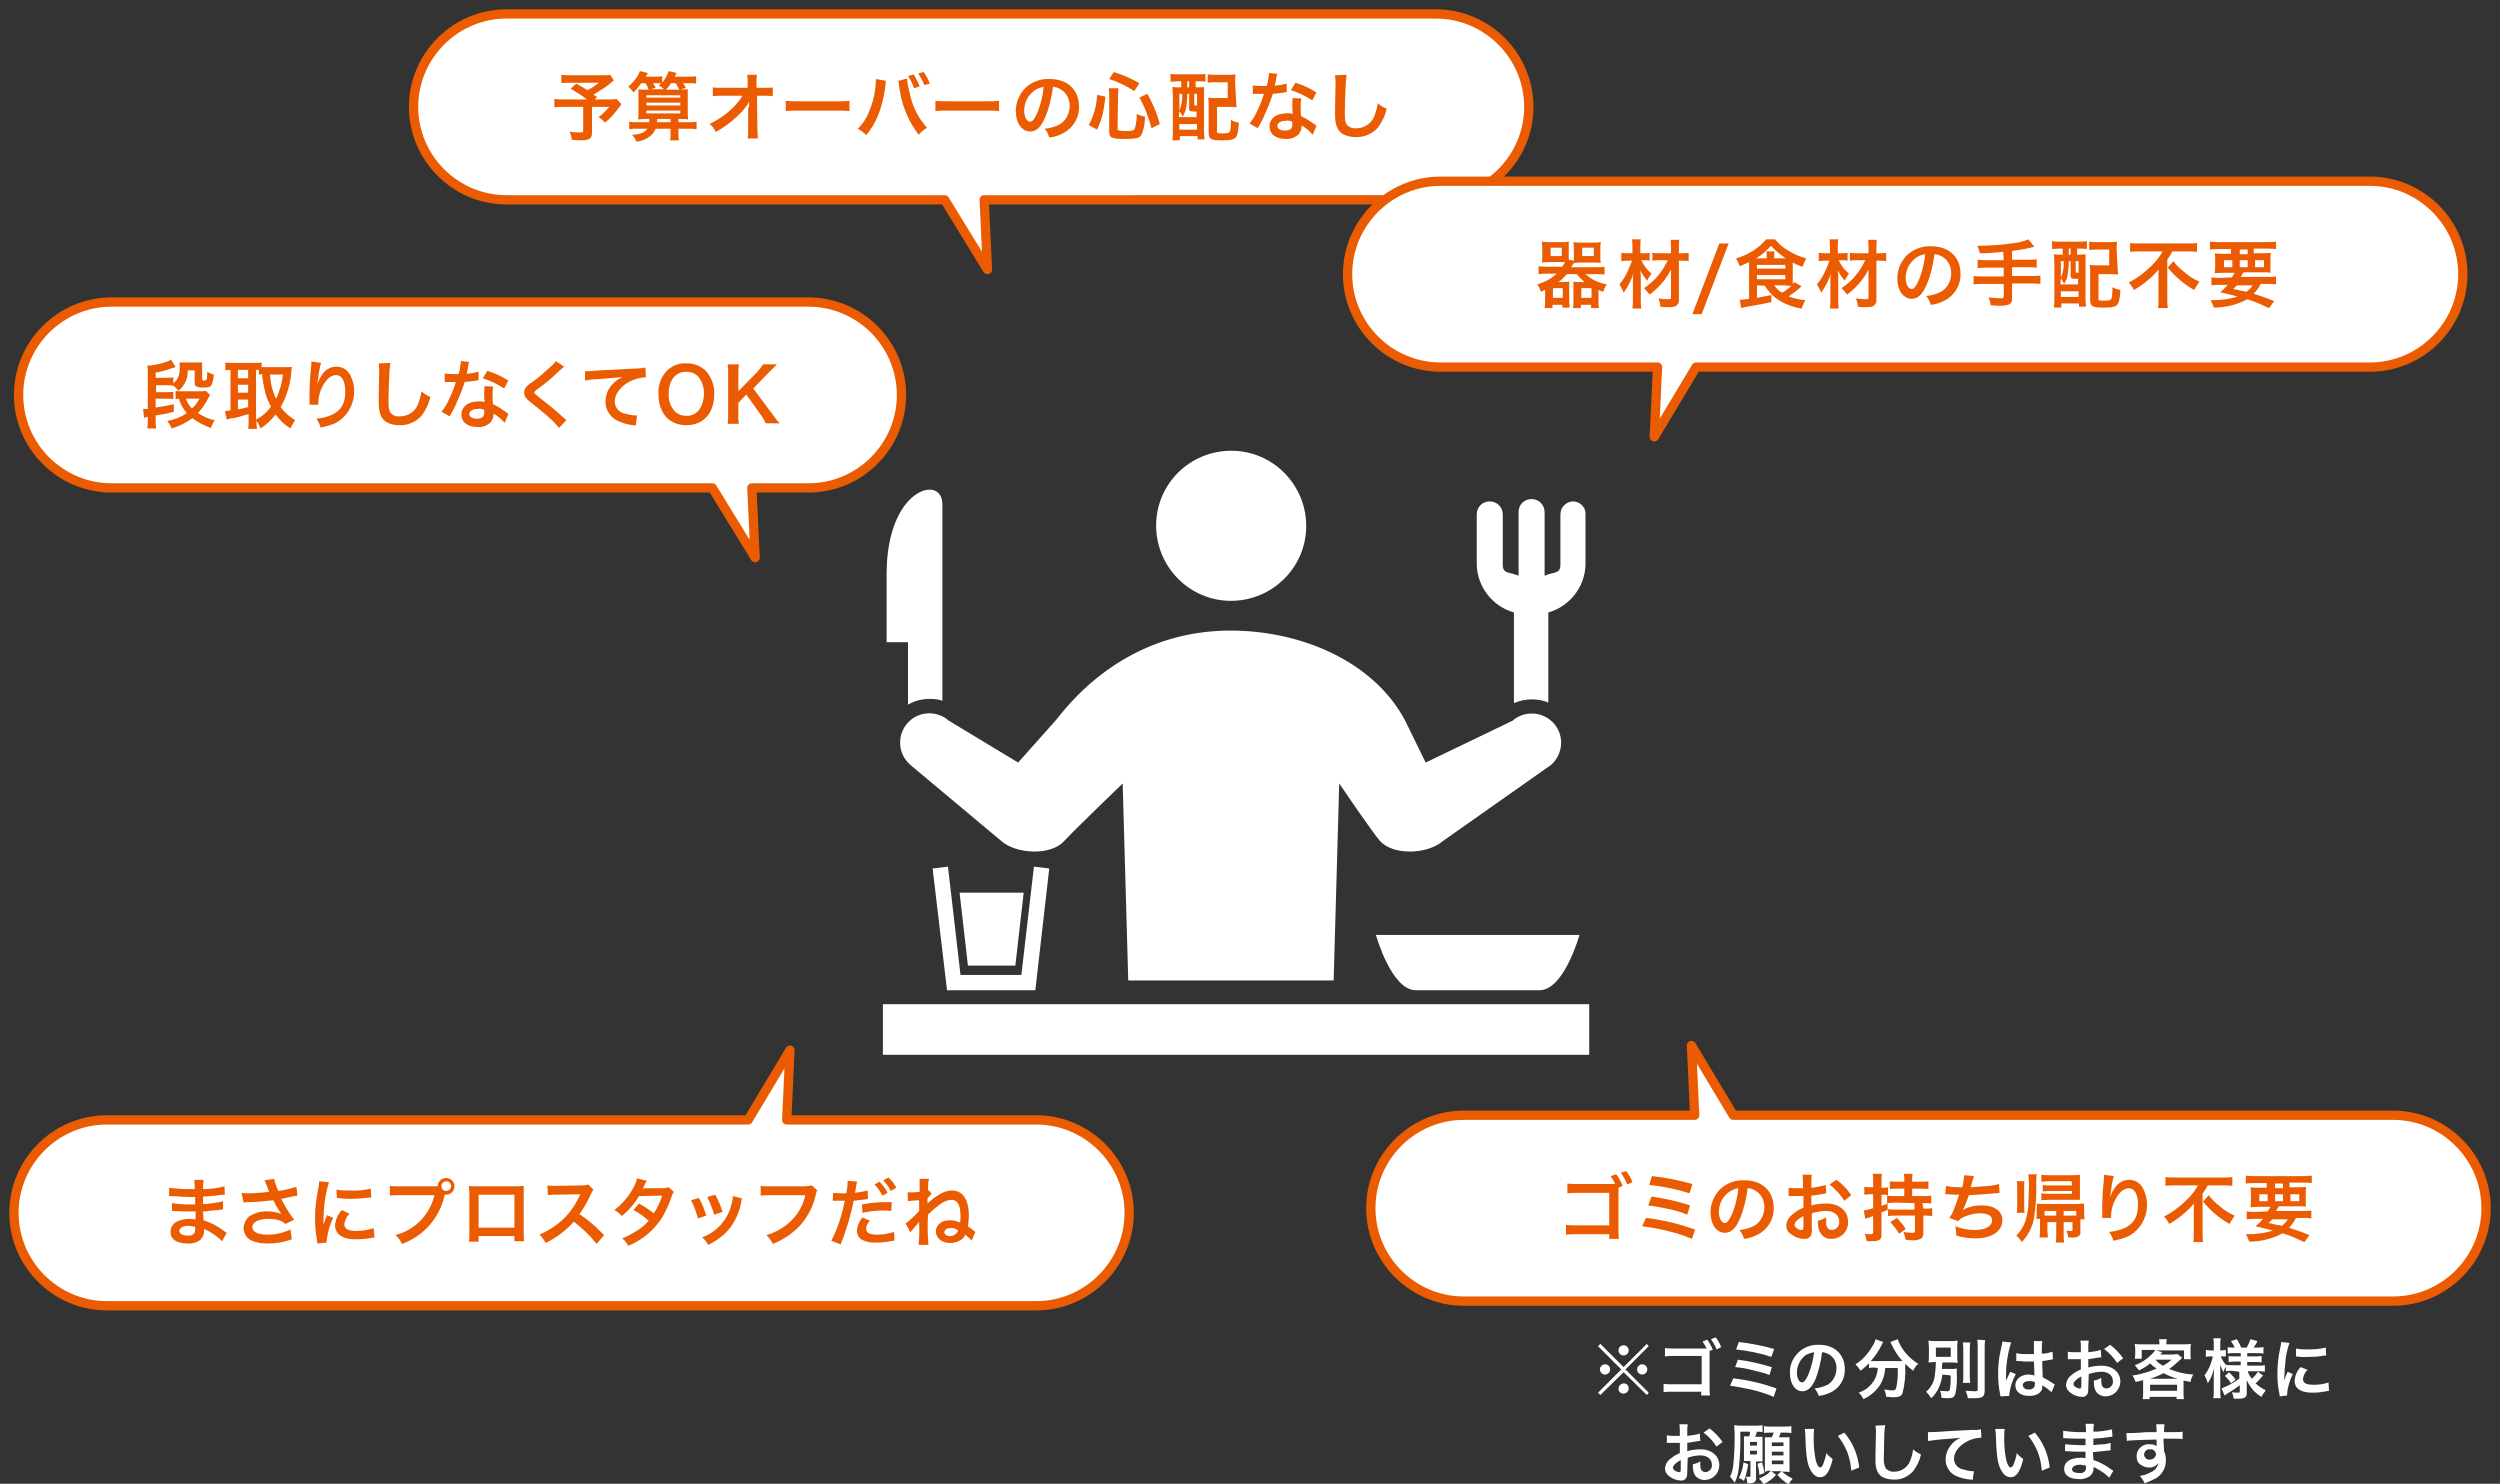
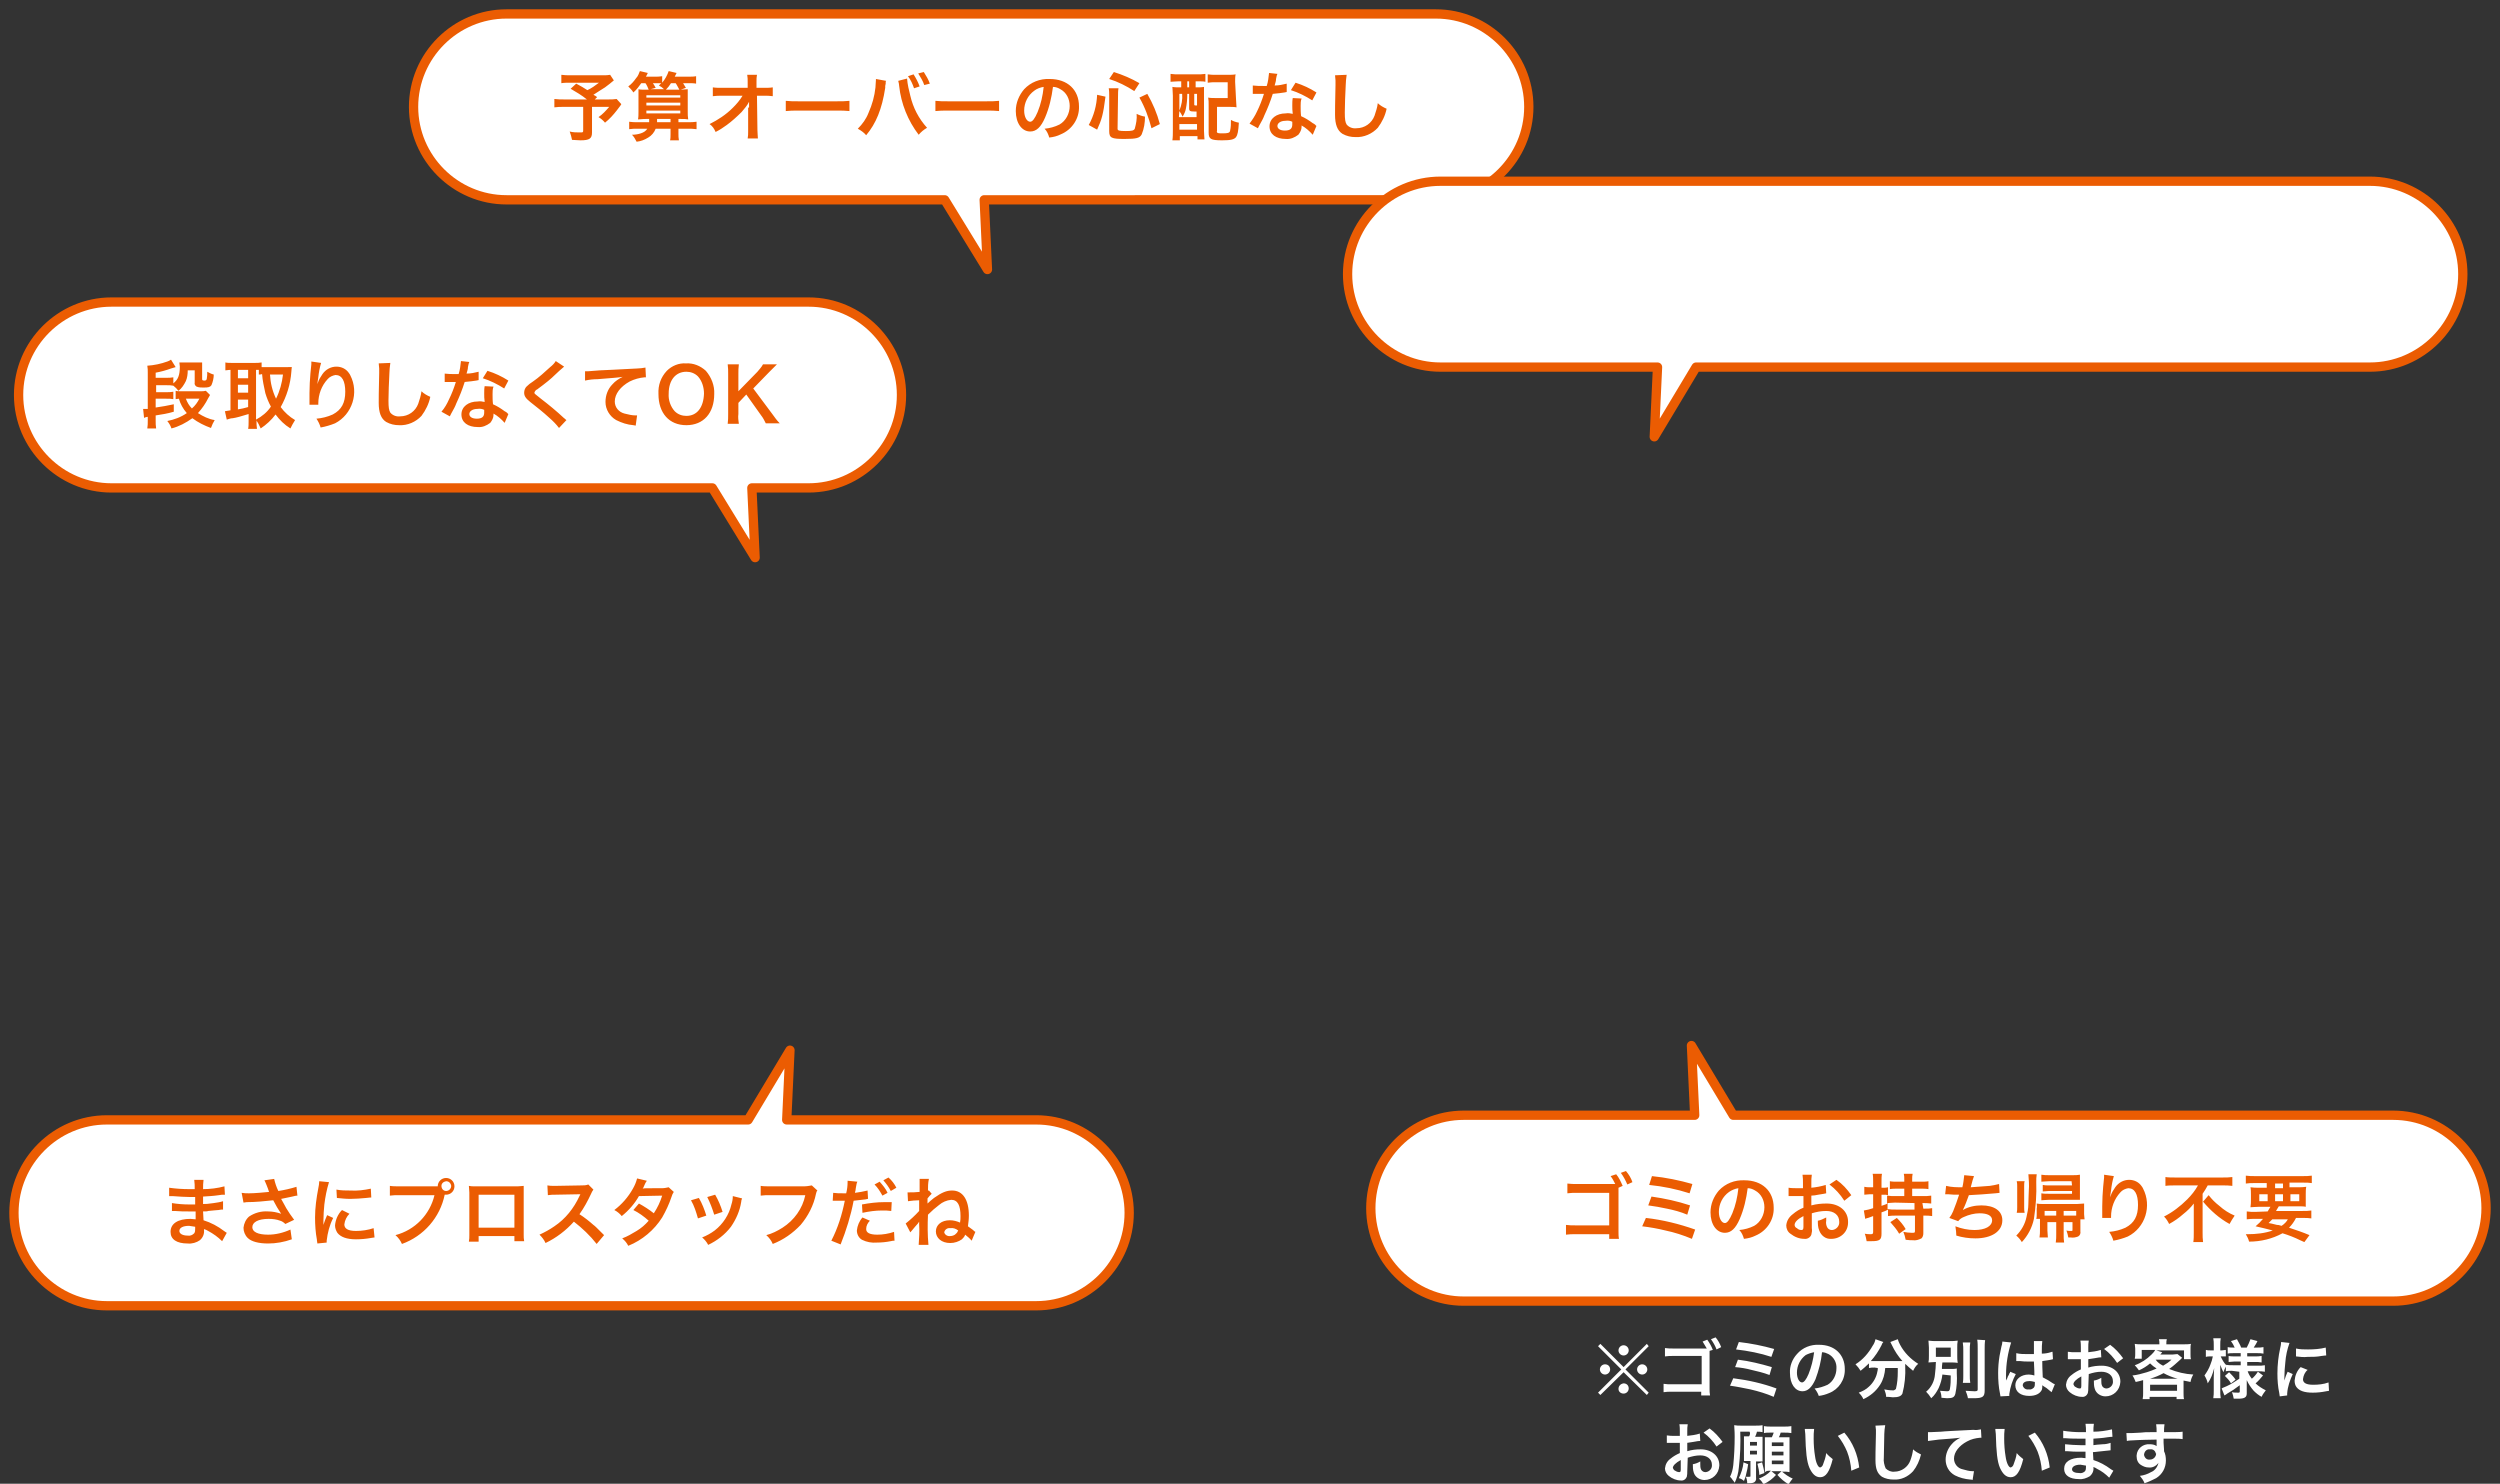
<svg xmlns="http://www.w3.org/2000/svg" version="1.1" id="_2.svg" x="0px" y="0px" width="538px" height="319.3px" viewBox="0 0 538 319.3" style="enable-background:new 0 0 538 319.3;" xml:space="preserve">
  <rect x="0" y="0" width="538" height="319.3" fill="#333333" stroke="none" />
  <style type="text/css">
	.st0{fill:#FFFFFF;stroke:#EB5C02;stroke-width:2;stroke-linejoin:round;}
	.st1{fill:#EB5C02;}
	.st2{fill:#FFFFFF;}
</style>
  <path class="st0" d="M223,241h-53.7l0.7-15l-9,15H23c-11,0-20,9-20,20s9,20,20,20h200c11,0,20-9,20-20S234,241,223,241z" />
  <path id="まさにプロスタッフだね" class="st1" d="M48.8,265.3c-0.2-0.1-0.3-0.2-0.6-0.4c-1.3-1-2.8-1.8-4.4-2.3  c0-0.4,0-0.4-0.1-1.9c0.6,0,0.9,0,1.1-0.1c1.2-0.1,1.9-0.2,2.2-0.2c0.4-0.1,0.8-0.1,1-0.1l0-1.8c-0.6,0.2-1.3,0.3-2,0.4  c-1.5,0.2-1.5,0.2-2.3,0.2c0-1,0-1.2,0-1.6c1.4-0.1,2-0.1,3.4-0.3c0.4-0.1,0.8-0.1,1.3-0.1l-0.1-1.8c-1.5,0.4-3.1,0.6-4.6,0.6  c0-0.7,0-1.3,0.1-2h-2c0.1,0.7,0.1,1.3,0.1,2c-0.4,0-0.9,0-1.2,0c-1.4,0-2.9-0.1-4.3-0.3l0,1.8h0.3c0.1,0,0.2,0,0.4,0  c1.1,0.1,3.1,0.2,3.9,0.2c0.2,0,0.5,0,1,0c0,0.9,0,1.5,0,1.6c-0.4,0-1,0-1.3,0c-1.2,0-2.5-0.1-3.7-0.3l0,1.7c0.2,0,0.4,0,0.6,0  c1.3,0.1,1.9,0.1,2.9,0.1c0.3,0,0.8,0,1.6,0c0,0.6,0,0.6,0,0.9v0.4c0,0.1,0,0.3,0,0.4c-0.4,0-0.7-0.1-1.1-0.1c-2.7,0-4.3,1-4.3,2.8  c0,1.6,1.3,2.5,3.7,2.5c0.9,0.1,1.9-0.2,2.6-0.7c0.6-0.5,1-1.3,0.9-2.2v-0.2c0.3,0.1,0.6,0.2,0.9,0.4c1.1,0.6,2.1,1.3,3,2.2  L48.8,265.3z M42,264v0.4c0,0.4,0,0.7-0.2,1c-0.4,0.4-0.9,0.6-1.4,0.5c-1.1,0-1.8-0.4-1.8-1c0-0.7,0.8-1.1,2.1-1.1  C41.1,263.9,41.6,263.9,42,264z M52.4,258.8c0.2,0,0.5-0.1,0.7-0.1c1.9,0,3.8-0.2,5.7-0.4c0.5,1,1.1,2,1.7,2.9  c-0.9-0.3-1.8-0.5-2.8-0.5c-1.5-0.1-2.9,0.3-4.1,1.1c-0.7,0.6-1.1,1.5-1.2,2.4c0,0.8,0.3,1.6,0.9,2.2c0.8,0.8,2.4,1.2,4.4,1.2  c1.7,0,3.4-0.3,5.1-0.9l-0.3-2.1c-1.5,0.7-3.2,1.1-4.8,1.1c-2.2,0-3.4-0.6-3.4-1.6c0-1.1,1.3-1.8,3.5-1.8c0.9,0,1.7,0.1,2.5,0.4  c0.4,0.1,0.8,0.4,1.1,0.7l1.9-0.9c-0.6-0.8-1.3-1.8-1.7-2.5c-0.2-0.3-0.5-1-1.1-2c1.3-0.3,2.1-0.4,2.4-0.5c0.5-0.1,0.7-0.2,1.1-0.2  l-0.2-1.9c-1.3,0.4-2.6,0.7-3.9,0.9c-0.4-0.8-0.7-1.7-0.9-2.6l-2.1,0.3c0.1,0.1,0.8,1.8,1,2.5c-1,0.1-3.1,0.3-4.3,0.3  c-0.5,0-1,0-1.6-0.1L52.4,258.8z M70.3,267.4c0-0.2,0-0.3,0-0.4c0.2-1.7,0.6-3.3,1.4-4.9l-1.3-0.6c-0.3,0.7-0.6,1.4-0.8,2.1  c0-0.4,0-0.5,0-0.9c0-1.2,0.1-2.4,0.2-3.5c0.2-1.6,0.5-3.2,1-4.8l-2.1-0.2c0,0.5-0.1,1-0.2,1.5c-0.4,2.1-0.7,4.2-0.7,6.3  c0,1.6,0.1,3.2,0.4,4.8c0,0.4,0.1,0.5,0.1,0.8L70.3,267.4z M72.5,257.8c1,0.1,1.9,0.2,2.9,0.2c1.1,0,2.3-0.1,3.4-0.2  c0.8-0.1,1-0.1,1.1-0.1l-0.1-1.9c-1.4,0.3-2.9,0.5-4.4,0.4c-1,0-2,0-3-0.2L72.5,257.8z M73.6,260.4c-0.9,0.9-1.4,2.1-1.5,3.3  c0,0.6,0.2,1.1,0.5,1.6c0.7,0.9,2,1.4,4,1.4c1.1,0,2.2-0.1,3.3-0.3c0.2,0,0.4-0.1,0.7-0.1l-0.2-2c-1.2,0.4-2.5,0.6-3.8,0.6  c-1.7,0-2.5-0.5-2.5-1.4c0.1-0.9,0.5-1.7,1.1-2.3L73.6,260.4z M85.9,255.3c-0.7,0-1.4,0-2-0.1v2.1c0.7-0.1,1.3-0.1,2-0.1h7.6  c-1,4.2-4.2,7.5-8.4,8.6c0.6,0.5,1.1,1.2,1.4,1.9c4.7-1.7,8.2-5.7,9.2-10.6c0.1,0,0.2,0,0.3,0c1,0,1.8-0.8,1.8-1.8  c0-1-0.8-1.8-1.8-1.8c-1,0-1.8,0.8-1.8,1.8c0,0,0,0,0,0c-0.3,0-0.5,0-0.9,0L85.9,255.3L85.9,255.3z M96,254.2c0.6,0,1,0.4,1.1,1  c0,0,0,0,0,0c0,0.6-0.5,1.1-1.1,1.1c-0.6,0-1-0.5-1-1.1C95,254.7,95.4,254.3,96,254.2C96,254.2,96,254.2,96,254.2z M110.7,266v1.1  h2.1c-0.1-0.5-0.1-0.9-0.1-1.4v-9.2c0-0.6,0-0.9,0-1.3c-0.4,0-0.7,0.1-1.3,0.1h-9.1c-0.6,0-1,0-1.4-0.1c0,0.4,0.1,0.9,0.1,1.4v9.2  c0,0.5,0,0.9-0.1,1.4h2.1V266L110.7,266L110.7,266z M110.7,264.2H103v-7.1h7.7V264.2z M130,265.8c-1.9-1.9-1.9-1.9-2.3-2.2  c-0.9-0.8-1.9-1.6-3-2.3c1-1.4,1.8-2.9,2.5-4.4c0.1-0.3,0.3-0.6,0.5-0.9l-1.1-1.1c-0.5,0.2-0.9,0.2-1.4,0.2l-5.6,0.1h-0.4  c-0.5,0-0.9,0-1.4-0.1l0.1,2.1c0.6-0.1,1.2-0.1,1.7-0.1c5-0.1,5-0.1,5.3-0.1l-0.2,0.4c-1.2,2.6-3,4.9-5.4,6.5  c-1,0.7-2.1,1.3-3.2,1.8c0.5,0.5,1,1.1,1.3,1.8c2.3-1.1,4.4-2.7,6.1-4.6c1.8,1.4,3.5,3,4.9,4.8L130,265.8z M143.9,255.5  c-0.5,0.1-0.9,0.2-1.4,0.2c-3.9,0-3.9,0-4.2,0.1c0.1-0.1,0.2-0.3,0.4-0.8c0.1-0.3,0.3-0.6,0.5-0.9l-2.1-0.5  c-0.2,0.8-0.5,1.5-0.9,2.2c-1,1.8-2.4,3.4-4,4.6c0.6,0.3,1.2,0.8,1.6,1.3c1.5-1.2,2.8-2.7,3.7-4.3l5-0.1c-0.4,1.3-1,2.6-1.8,3.8  c-1-0.8-2.1-1.5-3.2-2.1l-1.2,1.4c1.2,0.6,2.3,1.4,3.3,2.3c-0.8,0.9-1.6,1.6-2.6,2.2c-1,0.6-2,1.2-3.1,1.6c0.6,0.5,1,1,1.3,1.6  c3-1.2,5.6-3.4,7.3-6.1c0.8-1.4,1.5-2.9,2-4.4c0.1-0.4,0.3-0.8,0.5-1.1L143.9,255.5z M148.7,258.3c0.7,1.2,1.1,2.5,1.5,3.9l1.8-0.6  c-0.4-1.3-0.9-2.6-1.6-3.8L148.7,258.3z M152.2,257.6c0.6,1.2,1.1,2.5,1.5,3.8l1.8-0.6c-0.4-1.3-0.9-2.5-1.6-3.7L152.2,257.6z   M157.7,257.4c0,0.6-0.1,1.2-0.3,1.8c-0.5,2.2-1.8,4.2-3.6,5.6c-0.8,0.6-1.7,1.1-2.7,1.5c0.5,0.4,1,1,1.3,1.6  c1.9-0.9,3.6-2.2,4.9-3.9c1.1-1.6,1.9-3.4,2.2-5.3c0-0.3,0.1-0.6,0.2-0.8L157.7,257.4z M174.7,255.1c-0.6,0.1-1.1,0.2-1.7,0.2h-7.3  c-0.7,0-1.4,0-2-0.1v2.1c0.7-0.1,1.3-0.1,2-0.1h7.6c-0.6,2.9-2.4,5.4-4.9,7c-1.1,0.7-2.3,1.3-3.5,1.6c0.6,0.5,1.1,1.2,1.4,1.9  c2.3-0.9,4.3-2.3,6-4.1c1.6-1.9,2.8-4.2,3.3-6.7c0.1-0.3,0.1-0.5,0.3-0.7L174.7,255.1z M179.2,258.4c0.1,0,0.2,0,0.3,0  c0.1,0,0.4,0,0.6,0h1.1l0.4,0h0.2c-0.6,3-1.5,5.9-2.9,8.6l2,0.8c1.2-3,2.2-6.2,2.8-9.4c0.9-0.1,1.8-0.2,2.6-0.3l0.4-0.1  c0,0,0.1,0,0.1,0l-0.1-1.8c-0.9,0.2-1.8,0.4-2.7,0.5c0-0.3,0.1-0.4,0.1-0.5c0-0.3,0.1-0.5,0.1-0.7c0.1-0.4,0.1-0.8,0.3-1.2l-2.1-0.2  c0,0.1,0,0.2,0,0.3c0,0.8-0.1,1.6-0.3,2.4c-0.4,0-0.5,0-0.7,0c-0.7,0-1.4,0-2.1-0.1L179.2,258.4z M188.2,254.9  c0.7,0.7,1.2,1.5,1.7,2.4l1.1-0.6c-0.4-0.9-1-1.6-1.7-2.4L188.2,254.9z M191.9,258.7c-0.7,0-1.1,0-1.6,0c-1.6,0-3.2,0.2-4.8,0.5  l0.1,1.8c1.4-0.3,2.8-0.5,4.2-0.5c0.7,0,1.3,0,2,0.1L191.9,258.7z M185.6,262c-0.7,0.8-1.1,1.8-1.2,2.8c0,0.8,0.4,1.6,1.1,2  c1,0.5,2.1,0.7,3.2,0.6c1,0,2-0.1,3-0.3c0.4-0.1,0.5-0.1,0.8-0.1l-0.1-1.9c-1.2,0.4-2.4,0.6-3.6,0.6c-1.6,0-2.4-0.4-2.4-1.2  c0-0.7,0.3-1.3,0.8-1.8L185.6,262z M192.9,255.6c-0.4-0.8-1-1.6-1.7-2.2l-1.1,0.6c0.6,0.7,1.2,1.5,1.6,2.3L192.9,255.6z   M195.4,258.5c0.8-0.1,1.6-0.2,2.4-0.2c0,1.3,0,1.3,0,2.3c-0.9,1-1.9,1.9-2.9,2.7l1,1.9c0.3-0.3,0.4-0.5,1.1-1.3  c0.4-0.4,0.7-0.8,0.8-1c0,0.3,0,0.4,0,0.6c0.1,1.5,0,2.9-0.1,4.4h2.1c-0.2-2.2-0.2-4.3-0.1-6.5c0.8-0.8,1.6-1.5,2.4-2.1  c0.7-0.6,1.6-1,2.6-1.1c1.4,0,2,1.2,2,3.5c0,0.5,0,0.9-0.1,1.4c-0.7-0.3-1.4-0.5-2.2-0.5c-1.8,0-3,1-3,2.4s1.2,2.5,3.1,2.5  c0.9,0,1.8-0.3,2.5-0.8c0.3-0.3,0.6-0.6,0.7-1c0.5,0.4,1,0.8,1.4,1.3l0.8-1.9c-0.1-0.1-0.1-0.1-0.2-0.1c-0.1-0.1-0.2-0.2-0.3-0.3  c-0.7-0.5-0.8-0.6-1.1-0.8c0.1-0.8,0.2-1.5,0.2-2.3c0-3.4-1.3-5.4-3.6-5.4c-1.2,0-2.2,0.4-3.9,1.6c-0.5,0.4-1,0.8-1.4,1.2l0-1.1  c0.3-0.4,0.6-0.7,0.9-1l-0.6-0.7c-0.1,0-0.2,0-0.2,0.1c0-0.9,0-1.7,0.2-2.6l-2,0c0,0.4,0,0.5,0,0.9c0,0.7,0,1,0,1.9  c-0.8,0.1-1.7,0.1-2.1,0.1c-0.1,0-0.2,0-0.5,0L195.4,258.5z M206.2,264.8c0,0.1-0.1,0.1-0.1,0.2c-0.1,0.3-0.4,0.5-0.6,0.7  c-0.3,0.2-0.7,0.3-1,0.3c-0.6,0.1-1.2-0.3-1.3-0.8c0.1-0.6,0.7-1,1.3-0.9c0,0,0,0,0,0C205.1,264.2,205.7,264.4,206.2,264.8  L206.2,264.8z" />
  <path class="st0" d="M309,3H109c-11,0-20,9-20,20s9,20,20,20h94.3l9.2,15l-0.7-15H309c11,0,20-9,20-20S320,3,309,3z" />
  <path id="予算オーバーの心配なし" class="st1" d="M131.3,16.1c-0.5,0.1-0.9,0.1-1.4,0.1h-7.1c-0.7,0-1.3,0-2-0.1v1.8  c0.6-0.1,1.3-0.1,1.9-0.1h6.2c-0.8,0.6-1.6,1.2-2.5,1.6c-0.9-0.6-1.3-0.8-2.4-1.4l-1.2,1.1c1.2,0.7,2.4,1.4,3.5,2.3h-4.9  c-0.7,0-1.4,0-2.1-0.1v1.8c0.7-0.1,1.3-0.1,2-0.1h4.2v5.1c0,0.4-0.1,0.4-0.6,0.4c-0.8,0-1.6,0-2.3-0.2c0.2,0.6,0.4,1.2,0.5,1.8  c0.5,0,1.3,0.1,1.8,0.1c2,0,2.5-0.4,2.5-1.7V23h3.7c-0.7,0.8-1.4,1.6-2.3,2.2c0.5,0.3,1,0.7,1.4,1.2c1-0.8,1.8-1.7,2.5-2.6  c0.7-0.9,1-1.3,1-1.4l-1-1.1c-0.6,0.1-1.2,0.1-1.8,0.1h-2.9l0.5-0.5c-0.4-0.3-0.4-0.3-0.8-0.5c0.8-0.5,1.5-1,2.5-1.6  c0.7-0.5,1.3-1,1.9-1.5L131.3,16.1z M138.9,17.9c0.3,0.4,0.5,0.9,0.7,1.4h-0.9c-0.4,0-0.9,0-1.3-0.1c0,0.4,0,0.7,0,1.2v3.7  c0,0.5,0,1.1-0.1,1.6c0.5,0,0.8-0.1,1.7-0.1h0.7c0,0.3,0,0.4,0,0.7h-2.5c-0.6,0-1.2,0-1.8-0.1v1.6c0.6-0.1,1.2-0.1,1.8-0.1h2.1  c-0.3,0.5-0.8,0.8-1.4,1c-0.6,0.2-1.3,0.3-1.9,0.3c0.4,0.4,0.7,0.9,1,1.5c0.9-0.1,1.7-0.4,2.5-0.9c0.7-0.4,1.3-1.1,1.6-1.9h3.2v1.1  c0,0.5,0,1-0.1,1.4h1.9c-0.1-0.5-0.1-1-0.1-1.4v-1.1h2c0.6,0,1.2,0,1.9,0.1v-1.6c-0.6,0.1-1.2,0.1-1.9,0.1h-2v-0.7h0.4  c0.9,0,1.2,0,1.7,0.1c-0.1-0.6-0.1-1.1-0.1-1.7v-3c0-0.8,0-1.3,0-1.8c-0.5,0-1,0.1-1.5,0.1l1.1-0.4c-0.2-0.3-0.4-0.7-0.6-1h1.2  c0.5,0,1.1,0,1.6,0.1v-1.6c-0.5,0.1-1.1,0.1-1.6,0.1h-3l0.4-0.8l-1.7-0.4c-0.3,0.9-0.8,1.8-1.4,2.5v-1.4c-0.5,0.1-1,0.1-1.5,0.1h-2  c0.2-0.4,0.4-0.7,0.4-0.8l-1.7-0.4c-0.2,0.5-0.4,1.1-0.8,1.5c-0.5,0.7-1,1.3-1.7,1.8c0.4,0.4,0.8,0.8,1.1,1.3c0.7-0.6,1.2-1.3,1.7-2  L138.9,17.9L138.9,17.9z M141.1,17.9c0.5,0,0.9,0,1.2,0c-0.2,0.2-0.3,0.3-0.5,0.5c0.4,0.2,0.8,0.5,1.1,0.8H140l1.1-0.3  c-0.2-0.4-0.4-0.7-0.6-1H141.1L141.1,17.9z M143.3,19.3c0.4-0.4,0.8-0.9,1.1-1.4h1c0.3,0.4,0.5,0.9,0.8,1.4H143.3L143.3,19.3z   M141.4,26.3c0-0.2,0-0.5,0-0.7h2.9v0.7H141.4z M139.1,20.5h7.3V21h-7.3V20.5z M139.1,22.1h7.3v0.6h-7.3V22.1z M139.1,23.8h7.3v0.6  h-7.3V23.8z M161,23.2l0,4.8v0.3c0,0.5,0,1-0.1,1.5h2.2c0-0.4-0.1-1.1-0.1-1.8l-0.1-7.4h1.6c0.6,0,1.2,0,1.8,0.1v-1.9  c-0.6,0.1-1.3,0.1-1.9,0.1h-1.6l0-1.3v-0.1c0-0.5,0-0.9,0.1-1.4h-2.1c0.1,0.5,0.1,1,0.1,1.5l0,1.3h-5.5c-0.7,0-1.4,0-2-0.1v1.9  c0.7-0.1,1.3-0.1,2-0.1h4.4c-0.6,1-1.3,1.8-2.1,2.6c-1.5,1.5-3.2,2.6-5,3.5c0.6,0.4,1,1,1.3,1.7c0.8-0.4,1.6-0.9,2.4-1.5  c1.1-0.8,2.2-1.8,3.2-2.8c0.6-0.7,1.2-1.4,1.6-2.2c0,0.3,0,1.1,0,1.2L161,23.2L161,23.2z M169.1,23.9c0.9-0.1,1.7-0.1,2.6-0.1h8.5  c0.9,0,1.7,0,2.6,0.1v-2.2c-0.9,0.1-1.7,0.1-2.6,0.1h-8.5c-0.9,0-1.7,0-2.6-0.1L169.1,23.9L169.1,23.9z M188.5,17v0.2  c0,0.5-0.1,1-0.1,1.6c-0.2,1.9-0.7,3.7-1.5,5.5c-0.5,1.3-1.3,2.4-2.3,3.4c0.7,0.4,1.3,0.8,1.8,1.4c2.1-2.5,3.4-5.6,4.1-10.2l0-0.4  l0.1-0.5l0-0.3c0-0.1,0-0.2,0.1-0.3L188.5,17z M193.3,17.4c0.1,0.4,0.2,0.8,0.2,1.1c0.4,3.8,1.9,7.5,4.2,10.5  c0.5-0.6,1.1-1.1,1.8-1.5c-1.8-2-3-4.3-3.6-6.9c-0.3-1.2-0.6-2.4-0.7-3.7L193.3,17.4z M195.4,16.4c0.6,0.8,1,1.7,1.3,2.6l1.2-0.4  c-0.3-0.9-0.8-1.8-1.3-2.6L195.4,16.4z M200.1,18c-0.3-0.9-0.8-1.7-1.3-2.5l-1.2,0.3c0.5,0.8,1,1.6,1.3,2.5L200.1,18z M201.3,23.9  c0.9-0.1,1.7-0.1,2.6-0.1h8.5c0.9,0,1.7,0,2.6,0.1v-2.2c-0.9,0.1-1.7,0.1-2.6,0.1h-8.5c-0.9,0-1.7,0-2.6-0.1L201.3,23.9L201.3,23.9z   M226.6,18.7c0.6,0,1.1,0.2,1.6,0.5c1.3,0.7,2,2.1,2,3.6c0,1.6-0.8,3.2-2.2,4c-1,0.5-2.1,0.8-3.2,0.9c0.5,0.5,0.8,1.2,1,1.9  c0.9-0.1,1.7-0.3,2.5-0.7c2.4-1,4-3.4,3.9-6c0-3.6-2.5-5.9-6.3-5.9c-2.1-0.1-4.1,0.7-5.5,2.2c-1.1,1.3-1.8,2.9-1.8,4.7  c0,2.6,1.3,4.4,3.1,4.4c1.3,0,2.3-0.9,3.2-3C225.8,23.2,226.3,21,226.6,18.7L226.6,18.7z M224.6,18.7c-0.2,1.9-0.6,3.7-1.3,5.4  c-0.6,1.4-1.1,2.1-1.6,2.1c-0.7,0-1.3-1-1.3-2.4c0-1.7,0.8-3.3,2.2-4.3C223.1,19.1,223.9,18.8,224.6,18.7L224.6,18.7z M236.1,27.9  c1-2.2,1.3-3.2,1.8-7.1l-1.8-0.4c-0.1,2.3-0.7,4.5-1.8,6.5L236.1,27.9z M245.2,17.9c-1.7-1-3.6-1.8-5.5-2.4l-1,1.5  c1.9,0.6,3.7,1.5,5.4,2.6L245.2,17.9z M249.6,26.7c-0.6-2.3-1.5-4.4-2.7-6.5l-1.7,0.8c1.2,2.1,2,4.3,2.6,6.6L249.6,26.7z   M240.6,20.6c0-0.5,0-1.1,0.1-1.6h-2.1c0.1,0.5,0.1,1.1,0.1,1.6v7.6c0,1.5,0.5,1.7,3.3,1.7c2.6,0,3.3-0.2,3.7-1  c0.5-1.2,0.7-2.5,0.7-3.8c-0.6-0.1-1.2-0.3-1.8-0.6c0.1,1.1-0.1,2.1-0.4,3.2c-0.2,0.4-0.6,0.5-1.9,0.5c-1.5,0-1.8-0.1-1.8-0.5  L240.6,20.6L240.6,20.6z M254.2,17.5v1.3h-0.3c-0.5,0-1.1,0-1.6-0.1c0,0.6,0.1,1.1,0.1,1.9v7.4c0,0.7,0,1.5-0.1,2.2h1.6v-0.9h3.8V30  h1.5c0-0.5-0.1-1-0.1-1.8v-7.7c0-0.7,0-1.3,0-1.8c-0.5,0.1-1.1,0.1-1.6,0.1h-0.2v-1.3h0.5c0.6,0,1.2,0,1.6,0.1v-1.7  c-0.6,0.1-1.2,0.1-1.8,0.1h-3.9c-0.6,0-1.2,0-1.8-0.1v1.7c0.4,0,1.1-0.1,1.7-0.1H254.2L254.2,17.5z M255.5,17.5h0.4v1.3h-0.4V17.5z   M253.8,23.9c0.3,0.4,0.5,0.8,0.7,1.2c0.3-0.5,0.6-1.1,0.7-1.7c0.2-1,0.3-2,0.3-3v-0.2h0.4v3.1c0,0.6,0.2,0.7,1.2,0.7h0.4v1.2h-3.8  L253.8,23.9L253.8,23.9z M253.8,20.2h0.6c0.1,1.2-0.1,2.4-0.6,3.6V20.2z M257,20.2h0.6v2.5c-0.6,0-0.6,0-0.6-0.3V20.2z M253.8,26.7  h3.8v1.2h-3.8V26.7z M265.8,17.6c0-0.5,0-1.1,0.1-1.6c-0.5,0.1-1.1,0.1-1.6,0.1h-2.6c-0.6,0-1.2,0-1.8-0.1v1.8  c0.6-0.1,1.2-0.1,1.8-0.1h2.5l0,3.4h-2.6c-0.5,0-1.1,0-1.6-0.1c0.1,0.5,0.1,1,0.1,1.6v5.9c0,1.4,0.4,1.7,2.9,1.7  c1.9,0,2.6-0.2,3-0.7c0.3-0.4,0.5-1.2,0.6-3.1c-0.6-0.1-1.2-0.3-1.7-0.6c0,0.8,0,1.6-0.2,2.4c-0.1,0.4-0.5,0.5-1.6,0.5  c-0.4,0-0.8,0-1.1-0.1c-0.1-0.1-0.2-0.3-0.1-0.4v-5.2h2.6c0.5,0,1.1,0,1.6,0.1c0-0.5-0.1-1-0.1-1.6L265.8,17.6L265.8,17.6z   M273.1,15.7c-0.1,0.9-0.2,1.9-0.5,2.8c-0.4,0-0.6,0-0.8,0c-0.7,0-1.4,0-2.2-0.1v1.8l0.8,0c0.3,0,0.4,0,0.6,0c0.2,0,0.3,0,1,0  c-0.4,1.3-0.9,2.6-1.5,3.8c-0.4,0.9-1,1.8-1.6,2.6l1.8,1c0.1-0.2,0.1-0.2,0.3-0.6c0.6-1.1,0.8-1.4,1.1-2.2c0.7-1.5,1.3-3,1.8-4.6  c1-0.1,2-0.2,2.5-0.3c0.2,0,0.3-0.1,0.5-0.1l0-1.8c-0.8,0.2-1.7,0.4-2.6,0.4c0.2-0.7,0.3-1,0.3-1.4c0.1-0.4,0.1-0.7,0.3-1.1  L273.1,15.7z M283.3,19.9c-1.4-0.9-2.9-1.6-4.5-2.1l-1,1.6c1.6,0.5,3.2,1.3,4.6,2.2L283.3,19.9z M283.3,27.1  c-0.1-0.1-0.2-0.1-0.2-0.2c-0.2-0.2-0.4-0.3-0.6-0.4c-0.8-0.6-1.6-1.1-2.5-1.5c-0.1-0.7-0.1-1.5-0.1-2.2c0-0.5,0-1.1,0.2-1.6  l-1.9-0.1c-0.1,0.5-0.1,1.1-0.1,1.6c0,0.5,0,1.1,0.1,1.8c-0.5-0.1-1-0.2-1.5-0.1c-2,0-3.5,1.1-3.5,2.8s1.4,2.7,3.5,2.7  c1,0.1,1.9-0.3,2.7-0.9c0.4-0.5,0.7-1.1,0.7-1.7c0-0.1,0-0.2,0-0.3c0.9,0.5,1.7,1.2,2.4,2L283.3,27.1z M278.1,26.2c0,0,0,0.4,0,0.6  c0,0.9-0.5,1.3-1.6,1.3c-1,0-1.6-0.4-1.6-1s0.7-1.1,1.7-1.1C277.2,25.9,277.7,26,278.1,26.2L278.1,26.2z M287.3,16.2  c0,0.4,0.1,0.7,0.1,1.1c0,0.2,0,0.6,0,1c-0.1,4-0.1,5.6-0.1,6.4c0,2.1,0.5,3.4,1.6,4.1c0.9,0.5,1.8,0.7,2.8,0.7  c1.8,0.1,3.6-0.7,4.8-2c0.9-1.2,1.6-2.6,1.9-4.1c-0.7-0.3-1.4-0.7-1.9-1.2c-0.1,0.9-0.4,1.8-0.7,2.7c-0.6,1.6-2.1,2.7-3.9,2.7  c-0.8,0.1-1.6-0.2-2.1-0.8c-0.3-0.5-0.4-1.1-0.4-2.6c0-1.1,0.1-4.4,0.2-5.9c0-0.7,0.1-1.4,0.2-2.2L287.3,16.2z" />
  <path class="st0" d="M174,65H24C13,65,4,74,4,85s9,20,20,20h129.3l9.2,15l-0.7-15H174c11,0,20-9,20-20S185,65,174,65z" />
  <path id="段取りしなくてOK" class="st1" d="M41.9,79.7v2.6c-0.1,0.4,0.1,0.7,0.4,0.9c0.5,0.2,1,0.2,1.5,0.2  c1.1,0,1.4-0.1,1.7-0.5c0.3-0.7,0.5-1.5,0.5-2.3c-0.5-0.1-1-0.4-1.4-0.6c0,0.5,0,1-0.1,1.5c0,0.2-0.2,0.4-0.4,0.4c0,0-0.1,0-0.1,0  c-0.4,0-0.5-0.1-0.5-0.3v-2.3c0-0.6,0-0.9,0-1.3c-0.4,0-0.7,0-1.3,0h-2.4c-0.5,0-0.8,0-1.2,0c0,0.3,0.1,0.6,0.1,0.9  c0,1.9-0.4,2.8-1.4,3.6v-1.3c-0.5,0.1-1,0.1-1.5,0.1h-2.3v-1.1c1.1-0.2,2.2-0.5,3.3-0.9c0.7-0.2,0.7-0.2,1-0.3l-1-1.6  c-0.3,0.2-0.5,0.3-0.8,0.4c-1.4,0.5-2.8,0.8-4.3,0.9c0.1,0.5,0.1,1,0.1,1.5V88c-0.3,0-0.5,0-0.7,0c0,0,0,0-0.3,0l0.2,1.9  c0.1,0,0.2,0,0.3-0.1c0.1,0,0.3-0.1,0.5-0.1v0.8c0,0.6,0,1.1-0.1,1.7h1.9c-0.1-0.6-0.1-1.1-0.1-1.7v-1.1c1.3-0.2,2.6-0.4,3.9-0.8  l0-1.6c-1.3,0.3-2.6,0.5-3.9,0.7v-1.9h2.3c0.7,0,1,0,1.5,0.1v-1.6c-0.5,0.1-1,0.1-1.5,0.1h-2.2v-1.5h2.3c0.5,0,0.9,0,1.4,0.1  c0.4,0.3,0.8,0.7,1.1,1.1c0.7-0.5,1.2-1.3,1.6-2.1c0.3-0.7,0.4-1.5,0.4-2.3H41.9L41.9,79.7z M44.3,84.1c-0.4,0.1-0.7,0.1-1.1,0.1  h-4.4c-0.3,0-0.7,0-1-0.1v1.8c0.2,0,0.5-0.1,0.7-0.1c0.3,1.1,0.9,2.2,1.7,3.1c-1.3,0.9-2.7,1.4-4.2,1.7c0.4,0.5,0.7,1,0.9,1.6  c1.6-0.4,3.1-1.2,4.5-2.2c1.2,0.9,2.6,1.6,4,2.1c0.2-0.6,0.5-1.2,0.8-1.7c-1.3-0.2-2.5-0.8-3.6-1.5c0.9-1,1.6-2,2.2-3.2  c0.1-0.2,0.3-0.5,0.4-0.7L44.3,84.1z M42.9,85.8c-0.4,0.8-0.9,1.5-1.6,2.1c-0.6-0.6-1-1.3-1.3-2.1H42.9z M55.1,90.4  c0.4,0.5,0.7,1.1,1,1.8c1.2-0.8,2.3-1.8,3.2-3c0.9,1.2,1.9,2.2,3.2,3c0.3-0.6,0.6-1.2,1-1.8c-1.2-0.7-2.3-1.7-3.1-2.8  c1.3-2.3,2.1-4.9,2.3-7.6c0-0.5,0.1-0.8,0.1-1C62.3,79,61.9,79,61.5,79h-4.2c-0.4,0-0.7,0-1,0v-1c-0.5,0.1-1,0.1-1.5,0.1h-4.9  c-0.5,0-1,0-1.4-0.1v1.7c0.4,0,0.5-0.1,1.1-0.1v8.7c-0.4,0.1-0.8,0.1-1.2,0.2l0.4,1.8c0.4-0.1,0.8-0.3,1.3-0.3  c0.7-0.1,1.8-0.4,3.4-0.9v1.5c0,0.6,0,1.2-0.1,1.7h1.9c-0.1-0.6-0.1-1.2-0.1-1.7L55.1,90.4L55.1,90.4z M55.1,79.6c0.2,0,0.4,0,0.6,0  v1c0.3,0,0.4,0,0.7-0.1c0.1,1.4,0.4,2.7,0.7,4.1c0.3,1,0.7,2,1.2,2.9c-0.8,1.2-1.9,2.1-3.2,2.8L55.1,79.6L55.1,79.6z M60.9,80.6  c-0.2,1.8-0.7,3.6-1.5,5.2c-0.8-1.7-1.2-3.4-1.3-5.2H60.9L60.9,80.6z M51.2,79.6h2.2v1.8h-2.2V79.6z M51.2,82.8h2.2v1.7h-2.2V82.8z   M51.2,86h2.2v1.6c-0.7,0.2-1.5,0.4-2.2,0.5V86z M67,77.8c0,0.2,0,0.4,0,0.6l-0.2,2c-0.1,1.1-0.2,2.9-0.2,4.2c0,0.3,0,1.5,0,2v0.3  c0,0.1,0,0.1,0,0.2l1.9,0v-0.3c0-1.9,0.7-3.8,2-5.2c0.4-0.5,1.1-0.8,1.7-0.9c1.4,0,2.1,1.3,2.1,3.6c0,2.4-0.8,3.9-2.7,4.9  c-1.1,0.5-2.3,0.8-3.5,0.9c0.4,0.6,0.7,1.2,0.9,1.9c1.1-0.2,2.1-0.5,3.1-0.9c3.7-1.9,5.2-6.6,3.3-10.3c-0.1-0.2-0.2-0.4-0.3-0.5  c-0.6-0.9-1.6-1.4-2.7-1.4c-1.2,0-2.3,0.6-3,1.6c-0.4,0.6-0.8,1.2-1,1.9c-0.1,0.3-0.1,0.3-0.1,0.4h0c0-0.4,0.1-0.9,0.2-1.6  c0.1-1,0.3-2.1,0.6-3.1L67,77.8z M81.5,78.2c0,0.4,0.1,0.7,0.1,1.1c0,0.2,0,0.6,0,1c-0.1,4-0.1,5.6-0.1,6.4c0,2.1,0.5,3.4,1.6,4.1  c0.9,0.5,1.8,0.7,2.8,0.7c1.8,0.1,3.6-0.7,4.8-2c0.9-1.2,1.6-2.6,1.9-4.1c-0.7-0.3-1.4-0.7-1.9-1.2c-0.1,0.9-0.4,1.8-0.7,2.7  c-0.6,1.6-2.1,2.7-3.9,2.7c-0.8,0.1-1.6-0.2-2.1-0.8c-0.3-0.5-0.4-1.1-0.4-2.6c0-1.1,0.1-4.4,0.2-5.9c0-0.7,0.1-1.4,0.2-2.2  L81.5,78.2z M99.2,77.7c-0.1,0.9-0.2,1.9-0.5,2.8c-0.4,0-0.6,0-0.8,0c-0.7,0-1.4,0-2.2-0.1v1.8l0.8,0c0.3,0,0.4,0,0.6,0  c0.2,0,0.3,0,1,0c-0.4,1.3-0.9,2.6-1.5,3.8c-0.4,0.9-0.9,1.8-1.6,2.6l1.8,1c0.1-0.2,0.1-0.2,0.3-0.6c0.6-1.1,0.8-1.4,1.1-2.2  c0.7-1.5,1.3-3,1.8-4.6c1-0.1,2-0.2,2.5-0.3c0.2,0,0.3-0.1,0.5-0.1l0-1.8c-0.8,0.2-1.7,0.4-2.6,0.4c0.2-0.7,0.3-1,0.3-1.4  c0.1-0.4,0.1-0.7,0.3-1.1L99.2,77.7z M109.4,81.9c-1.4-0.9-2.9-1.6-4.5-2.1l-1,1.6c1.6,0.5,3.2,1.3,4.6,2.2L109.4,81.9z M109.4,89.1  c-0.1-0.1-0.2-0.1-0.2-0.2c-0.2-0.2-0.4-0.3-0.6-0.4c-0.8-0.6-1.6-1.1-2.5-1.5c-0.1-0.7-0.1-1.5-0.1-2.2c0-0.5,0-1.1,0.2-1.6  l-1.9-0.1c-0.1,0.5-0.1,1.1-0.1,1.6c0,0.5,0,1.1,0.1,1.8c-0.5-0.1-1-0.2-1.5-0.1c-2,0-3.5,1.1-3.5,2.8s1.4,2.7,3.5,2.7  c1,0.1,1.9-0.3,2.7-0.9c0.4-0.5,0.7-1.1,0.7-1.7c0-0.1,0-0.2,0-0.3c0.9,0.5,1.7,1.2,2.4,2L109.4,89.1z M104.2,88.2c0,0,0,0.4,0,0.6  c0,0.9-0.5,1.3-1.6,1.3c-1,0-1.6-0.4-1.6-1s0.7-1.1,1.7-1.1C103.3,87.9,103.8,88,104.2,88.2L104.2,88.2z M119.6,77.7  c-0.3,0.5-0.7,0.9-1.2,1.3c-1.2,1.1-2.4,2.2-3.7,3.1c-0.5,0.3-1,0.7-1.4,1.1c-0.3,0.3-0.5,0.8-0.5,1.3c0,0.7,0.3,1.2,1.3,2  c1.4,1.1,2.8,2.2,4.1,3.4c0.8,0.7,1.5,1.4,2.1,2.2l1.6-1.7c-0.2-0.1-0.3-0.3-0.5-0.4c-1.6-1.5-3.3-2.9-5-4.2  c-1.4-1.1-1.4-1.1-1.4-1.3c0.1-0.3,0.3-0.6,0.6-0.7c1.9-1.4,3-2.3,3.8-3.1c0.6-0.6,1.3-1.2,2-1.8L119.6,77.7z M125.9,81.9  c0.9-0.2,1.8-0.3,2.7-0.3c3.5-0.3,4.1-0.3,5.4-0.5c-0.8,0.4-1.6,0.9-2.2,1.6c-1,1-1.5,2.4-1.5,3.8c0,1.6,0.9,3.1,2.3,3.9  c1.2,0.6,2.4,1,3.7,1.1c0.2,0,0.4,0.1,0.5,0.1l0.3-2.2c-0.1,0-0.2,0-0.3,0c-0.8,0-1.6-0.2-2.4-0.4c-1.2-0.3-2.1-1.3-2.1-2.6  c0-1.6,1.2-3.2,3.2-4.3c1-0.5,2.1-0.8,3.2-0.9c0.2,0,0.2,0,0.3,0l-0.1-2.1c-0.6,0.1-1.2,0.2-1.8,0.2c-4.4,0.2-7.1,0.4-8,0.4  c-2.4,0.2-2.4,0.2-2.6,0.2c-0.1,0-0.3,0-0.6,0L125.9,81.9z M147.6,78.2c-1.5-0.1-3,0.5-4.1,1.6c-1.3,1.4-1.9,3.1-1.8,5  c0,4.1,2.3,6.7,6,6.7s6-2.6,6-6.7c0.1-1.8-0.6-3.6-1.8-5C150.7,78.7,149.2,78.1,147.6,78.2L147.6,78.2z M147.7,89.5  c-0.9,0-1.8-0.3-2.5-1c-0.9-1-1.4-2.4-1.3-3.8c0-2.9,1.5-4.7,3.8-4.7c0.9,0,1.8,0.3,2.5,1c0.9,1,1.3,2.4,1.3,3.7  C151.4,87.7,150,89.5,147.7,89.5L147.7,89.5z M162.1,83.6l3.4-3.5c0.7-0.7,1.2-1.2,1.7-1.7h-3c-0.3,0.6-0.8,1.1-1.2,1.6l-4.1,4.2  v-3.7c0-0.7,0-1.4,0.1-2.1h-2.4c0.1,0.7,0.1,1.4,0.1,2.1v8.6c0,0.7,0,1.4-0.1,2.1h2.4c-0.1-0.7-0.2-1.4-0.1-2.1v-2.4l1.7-1.8  l3.2,4.5c0.4,0.5,0.7,1.1,1,1.7h3c-0.6-0.6-1.1-1.3-1.6-2L162.1,83.6z" />
  <path class="st0" d="M510,39H310c-11,0-20,9-20,20s9,20,20,20h46.7L356,94l9-15h145c11,0,20-9,20-20S521,39,510,39z" />
-   <path id="器材_食材の手配不要" class="st1" d="M332.9,57.4c-0.6,0-1.2,0-1.8-0.1V59c0.6-0.1,1.2-0.1,1.8-0.1h2.1  c-1.2,1.1-2.7,1.9-4.2,2.3c0.4,0.5,0.6,1,0.8,1.6c0.4-0.2,0.6-0.3,0.9-0.4v2.4c0,0.5,0,1-0.1,1.5h1.7v-0.7h2.1v0.6h1.6  c0-0.4-0.1-0.8-0.1-1.2v-3.1c0-0.4,0-0.9,0-1.3c-0.4,0-0.8,0.1-1.2,0.1h-1.1c0.7-0.5,1.2-1.1,1.8-1.7h2.1c0.5,0.6,1.1,1.2,1.7,1.7  h-1.2c-0.4,0-0.8,0-1.2-0.1c0,0.4,0,0.7,0,1.3v3.2c0,0.4,0,0.8-0.1,1.2h1.7v-0.7h2.2v0.7h1.7c-0.1-0.5-0.1-1-0.1-1.5v-2.4  c0.4,0.2,0.5,0.2,1,0.4c0.2-0.6,0.4-1.1,0.8-1.6c-1.7-0.3-3.3-1-4.6-2.2h2.4c0.6,0,1.2,0,1.7,0.1v-1.7c-0.6,0.1-1.2,0.1-1.7,0.1  h-5.5c0.2-0.3,0.4-0.6,0.6-0.9c0.4,0,0.8-0.1,1.4-0.1h2.9c0.5,0,1.1,0,1.5,0.1c-0.1-0.4-0.1-0.9-0.1-1.3v-1.8c0-0.5,0-0.9,0.1-1.4  c-0.5,0.1-1,0.1-1.6,0.1h-2.8c-0.5,0-1,0-1.5-0.1c0,0.4,0.1,0.8,0.1,1.2v2.1c0,0.3,0,0.4,0,0.7l-1.1-0.2v-2.7c0-0.6,0-0.9,0-1.2  c-0.5,0.1-1,0.1-1.5,0.1h-2.7c-0.5,0-1,0-1.6-0.1c0,0.5,0.1,0.9,0.1,1.4v1.8c0,0.4,0,0.9-0.1,1.3c0.4,0,1-0.1,1.5-0.1h3.5  c-0.2,0.3-0.4,0.7-0.6,1L332.9,57.4L332.9,57.4z M333.7,53.3h2.4v1.8h-2.4V53.3z M340.5,53.3h2.5v1.8h-2.5V53.3z M334.2,62h2.1v2.1  h-2.1V62z M340.3,62h2.2v2.1h-2.2V62z M358.9,56c-1.1,2.4-2.8,4.5-5.1,6c0.4,0.4,0.8,0.9,1.2,1.4c1.2-0.9,2.2-1.9,3.1-3  c0.6-0.8,1.1-1.6,1.5-2.4l0,6c0,0.3-0.1,0.4-0.9,0.4c-0.6,0-1.2-0.1-1.8-0.2c0.2,0.6,0.4,1.1,0.4,1.8c0.6,0.1,1.1,0.1,1.6,0.1  c0.6,0,1.2,0,1.7-0.2c0.5-0.3,0.8-0.9,0.7-1.5l0-8.3h0.5c0.5,0,1.1,0,1.6,0.1v-1.8c-0.5,0.1-1.1,0.1-1.6,0.1h-0.5v-1  c0-0.6,0-1.3,0.1-1.9h-1.9c0.1,0.6,0.1,1.3,0.1,1.9v1h-2.3c-0.6,0-1.2,0-1.7-0.1v1.7c0.6-0.1,1.1-0.1,1.7-0.1H358.9L358.9,56z   M353.8,56c0.4,0,0.8,0,1.2,0.1v-1.7c-0.4,0.1-0.8,0.1-1.2,0.1H353v-1.4c0-0.5,0-1.1,0.1-1.6h-1.9c0.1,0.5,0.1,1,0.1,1.6v1.4h-0.9  c-0.5,0-1,0-1.5-0.1v1.8c0.5-0.1,1-0.1,1.5-0.1h0.8c-0.2,0.7-0.5,1.3-0.8,2c-0.5,1.1-1.1,2.2-1.9,3.1c0.4,0.6,0.7,1.2,0.9,1.8  c0.9-1.3,1.7-2.7,2.1-4.2c-0.1,0.5-0.1,1.1-0.1,1.6c0,0.3,0,0.3,0,0.9v3.2c0,0.6,0,1.2-0.1,1.9h1.9c-0.1-0.6-0.1-1.2-0.1-1.9v-3.7  c0-0.9,0-1.8-0.1-2.6c0.4,0.8,0.9,1.5,1.5,2.2c0.2-0.5,0.5-1,0.9-1.5c-0.9-0.8-1.7-1.8-2.2-2.9L353.8,56L353.8,56z M370,52.4  l-5.8,15.2h2l5.8-15.2H370z M379.8,61.5c0.6,1,1.4,1.9,2.3,2.6c1.6,1.2,3.6,2,5.6,2.3c0.2-0.6,0.5-1.2,0.8-1.8  c-1.2-0.1-2.5-0.4-3.6-0.8c1-0.7,2-1.4,2.8-2.2l-1.6-0.9c-0.1,0.2-0.2,0.2-0.3,0.4c0-0.3,0-0.4,0-0.7v-3.9c0.7,0.4,1.4,0.7,2.1,0.9  c0.2-0.6,0.5-1.2,0.8-1.8c-1.4-0.4-2.7-0.9-3.9-1.7c-1.1-0.6-2-1.4-2.8-2.4h-1.9c-1.7,2-4,3.4-6.5,4.1c0.3,0.5,0.6,1.1,0.8,1.7  c0.9-0.4,1.2-0.5,2-0.9c0,0.4,0,0.5,0,0.7v7.2c-0.6,0.1-1.6,0.2-1.8,0.2h-0.2l0.3,1.8c0.3-0.1,0.5-0.1,0.7-0.2  c2.9-0.5,4.1-0.7,5.8-1.1v-1.5c-1.5,0.3-1.6,0.3-3.1,0.6v-2.7L379.8,61.5L379.8,61.5z M384.5,61.5c0.4,0,0.6,0,1,0  c-0.6,0.6-1.3,1.1-2,1.5c-0.7-0.4-1.2-0.9-1.7-1.6H384.5z M377.9,55.6c1.2-0.7,2.2-1.6,3.2-2.7c0.9,1,2,1.9,3.2,2.7h-2.5v-0.5  c0-0.3,0-0.6,0.1-1h-1.8c0.1,0.3,0.1,0.6,0.1,1v0.5H377.9L377.9,55.6z M378.1,57h6.1v0.8h-6.1V57z M378.1,59.2h6.1v0.9h-6.1V59.2z   M401.4,56c-1.1,2.4-2.8,4.5-5.1,6c0.4,0.4,0.8,0.9,1.2,1.4c1.2-0.9,2.2-1.9,3.1-3c0.6-0.8,1.1-1.6,1.5-2.4l0,6  c0,0.3-0.1,0.4-0.9,0.4c-0.6,0-1.2-0.1-1.8-0.2c0.2,0.6,0.4,1.1,0.4,1.8c0.6,0.1,1.1,0.1,1.6,0.1c0.6,0,1.2,0,1.7-0.2  c0.5-0.3,0.8-0.9,0.7-1.5l0-8.3h0.5c0.5,0,1.1,0,1.6,0.1v-1.8c-0.5,0.1-1.1,0.1-1.6,0.1h-0.5v-1c0-0.6,0-1.3,0.1-1.9h-1.9  c0.1,0.6,0.1,1.3,0.1,1.9v1h-2.3c-0.6,0-1.2,0-1.7-0.1v1.7c0.6-0.1,1.1-0.1,1.7-0.1H401.4L401.4,56z M396.4,56c0.4,0,0.8,0,1.2,0.1  v-1.7c-0.4,0.1-0.8,0.1-1.2,0.1h-0.9v-1.4c0-0.5,0-1.1,0.1-1.6h-1.9c0.1,0.5,0.1,1,0.1,1.6v1.4h-0.9c-0.5,0-1,0-1.5-0.1v1.8  c0.5-0.1,1-0.1,1.5-0.1h0.8c-0.2,0.7-0.5,1.3-0.8,2c-0.5,1.1-1.1,2.2-1.9,3.1c0.4,0.6,0.7,1.2,0.9,1.8c0.9-1.3,1.7-2.7,2.1-4.2  c-0.1,0.5-0.1,1.1-0.1,1.6c0,0.3,0,0.3,0,0.9v3.2c0,0.6,0,1.2-0.1,1.9h1.9c-0.1-0.6-0.1-1.2-0.1-1.9v-3.7c0-0.9,0-1.8-0.1-2.6  c0.4,0.8,0.9,1.5,1.5,2.2c0.2-0.5,0.5-1,0.9-1.5c-0.9-0.8-1.7-1.7-2.2-2.9L396.4,56L396.4,56z M416.3,54.7c0.6,0,1.1,0.2,1.6,0.5  c1.3,0.7,2,2.1,2,3.6c0,1.6-0.8,3.2-2.2,4c-1,0.5-2.1,0.8-3.2,0.9c0.5,0.5,0.8,1.2,1,1.9c0.9-0.1,1.7-0.3,2.5-0.7c2.4-1,4-3.4,3.9-6  c0-3.6-2.5-5.9-6.3-5.9c-2.1-0.1-4.1,0.7-5.5,2.2c-1.1,1.3-1.8,2.9-1.8,4.7c0,2.6,1.3,4.4,3.1,4.4c1.3,0,2.3-0.9,3.2-3  C415.5,59.2,416,57,416.3,54.7L416.3,54.7z M414.3,54.7c-0.2,1.9-0.6,3.7-1.3,5.4c-0.6,1.4-1.1,2.1-1.6,2.1c-0.7,0-1.3-1-1.3-2.4  c0-1.7,0.8-3.3,2.2-4.3C412.8,55.1,413.6,54.8,414.3,54.7L414.3,54.7z M431.2,56h-3.6c-0.7,0-1.3,0-2-0.1v1.8c0.7-0.1,1.3-0.1,2-0.1  h3.6v1.9h-4.5c-0.7,0-1.3,0-2-0.1v1.8c0.7-0.1,1.3-0.1,2-0.1h4.5v2.6c0,0.4-0.1,0.5-0.6,0.5c-0.9,0-1.8-0.1-2.7-0.2  c0.3,0.5,0.4,1.1,0.5,1.7c0.9,0.1,1.7,0.1,2.2,0.1c0.6,0,1.2-0.1,1.8-0.3c0.5-0.3,0.7-0.8,0.6-1.4v-3.1h4.1c0.7,0,1.3,0,2,0.1v-1.8  c-0.6,0.1-1.3,0.1-2,0.1h-4.1v-1.9h3.3c0.7,0,1.3,0,2,0.1v-1.8c-0.7,0.1-1.3,0.1-2,0.1H433V54c1.6-0.2,3.3-0.5,4.8-0.9l-1.3-1.6  c-0.9,0.4-1.9,0.7-3,0.8c-2.4,0.4-4.8,0.5-7.2,0.6h-0.8c0.3,0.5,0.4,1.1,0.6,1.6c2.1,0,2.9-0.1,5-0.3L431.2,56L431.2,56z   M443.9,53.5v1.3h-0.3c-0.5,0-1.1,0-1.6-0.1c0,0.6,0.1,1.1,0.1,1.9v7.4c0,0.7,0,1.5-0.1,2.2h1.6v-0.9h3.8V66h1.5  c0-0.5-0.1-1-0.1-1.8v-7.7c0-0.7,0-1.3,0-1.8c-0.5,0.1-1.1,0.1-1.6,0.1h-0.2v-1.3h0.5c0.6,0,1.2,0,1.6,0.1v-1.7  c-0.6,0.1-1.2,0.1-1.8,0.1h-3.9c-0.6,0-1.2,0-1.8-0.1v1.7c0.4,0,1.1-0.1,1.7-0.1H443.9z M445.2,53.5h0.4v1.3h-0.4V53.5z M443.5,59.9  c0.3,0.4,0.5,0.8,0.7,1.2c0.3-0.5,0.6-1.1,0.7-1.7c0.2-1,0.3-2,0.3-3v-0.2h0.4v3.1c0,0.6,0.2,0.7,1.2,0.7h0.4v1.2h-3.8L443.5,59.9  L443.5,59.9z M443.5,56.2h0.6c0.1,1.2-0.1,2.4-0.6,3.6V56.2z M446.7,56.2h0.6v2.5c-0.6,0-0.6,0-0.6-0.3V56.2z M443.5,62.7h3.8v1.2  h-3.8V62.7z M455.5,53.6c0-0.5,0-1.1,0.1-1.6c-0.5,0.1-1.1,0.1-1.6,0.1h-2.6c-0.6,0-1.2,0-1.8-0.1v1.8c0.6-0.1,1.2-0.1,1.8-0.1h2.5  l0,3.4h-2.6c-0.5,0-1.1,0-1.6-0.1c0.1,0.5,0.1,1,0.1,1.6v5.9c0,1.4,0.4,1.7,2.9,1.7c1.9,0,2.6-0.2,3-0.7c0.3-0.4,0.5-1.2,0.6-3.1  c-0.6-0.1-1.2-0.3-1.7-0.6c0,0.8,0,1.6-0.2,2.4c-0.1,0.4-0.5,0.5-1.6,0.5c-0.4,0-0.8,0-1.1-0.1c-0.1-0.1-0.2-0.3-0.1-0.4v-5.2h2.6  c0.5,0,1.1,0,1.6,0.1c0-0.5-0.1-1-0.1-1.6L455.5,53.6L455.5,53.6z M465.4,54.1c-0.6,1.1-1.4,2.1-2.3,3c-1.5,1.5-3.2,2.8-5,3.7  c0.5,0.5,0.8,1,1.1,1.6c1.1-0.6,2.1-1.3,3-2.1c0.9-0.7,1.7-1.5,2.3-2.3c0,0.7,0,0.9,0,1.5v4.8c0,0.7,0,1.4-0.1,2h2.1  c-0.1-0.7-0.1-1.3-0.1-2v-8.4c0.4-0.6,0.8-1.2,1.1-1.8h3.2c0.7,0,1.4,0,2.1,0.1v-1.9c-0.7,0.1-1.4,0.1-2.1,0.1h-10.2  c-0.8,0-1.5,0-2.1-0.1v1.9c0.6-0.1,1.5-0.1,2.2-0.1L465.4,54.1L465.4,54.1z M466.5,57.6c1.6,1.9,3.5,3.6,5.7,4.8  c0.3-0.6,0.7-1.2,1.1-1.8c-1.2-0.5-2.3-1.2-3.3-2.1c-0.9-0.7-1.6-1.4-2.3-2.3L466.5,57.6z M477.7,59.8c-0.6,0-1.2,0-1.8-0.1v1.7  c0.6-0.1,1.2-0.1,1.8-0.1h1.7c-0.5,0.6-1,1.1-1.6,1.6c1.6,0.4,1.9,0.4,3.7,0.9c-1.7,0.6-3.6,0.8-5.4,0.8h-0.4  c0.3,0.5,0.6,1.1,0.7,1.6c2.5,0,5-0.6,7.2-1.8c1.3,0.4,2.6,0.9,3.8,1.5c0.2,0.1,0.5,0.2,0.9,0.4l1.1-1.5c-1.4-0.6-2.9-1.1-4.4-1.6  c0.6-0.6,1.1-1.3,1.5-2.1h1.4c0.8,0,1.3,0,1.9,0.1v-1.7c-0.6,0.1-1.2,0.1-1.9,0.1h-5.7c0.2-0.3,0.2-0.4,0.6-1h4c0.9,0,1.4,0,1.8,0.1  c0-0.4,0-0.8,0-1.6v-1.1c0-0.5,0-1.1,0.1-1.6c-0.6,0.1-1.2,0.1-1.8,0.1h-1.9v-1h2.9c0.8,0,1.3,0,1.9,0.1V52c-0.7,0.1-1.3,0.1-2,0.1  h-10.2c-0.7,0-1.3,0-2-0.1v1.7c0.6-0.1,1.2-0.1,1.8-0.1h2.7v1h-1.7c-0.6,0-1.2,0-1.8-0.1c0.1,0.5,0.1,1.1,0.1,1.6v1.1  c0,0.5,0,1-0.1,1.6c0.5,0,1-0.1,1.9-0.1h2.4c-0.2,0.3-0.4,0.7-0.6,1L477.7,59.8L477.7,59.8z M484.8,61.3c-0.3,0.6-0.8,1.1-1.4,1.5  c-0.6-0.2-0.8-0.2-1-0.2c-1.2-0.3-1.2-0.3-1.8-0.4c0.3-0.3,0.5-0.5,0.8-0.8H484.8z M482,53.7h1.7v1H482V53.7z M480.4,56v1.5h-1.8V56  H480.4z M482,56h1.7v1.5H482V56z M485.3,56h1.9v1.5h-1.9V56z" />
  <path class="st0" d="M515,240H373l-9-15l0.7,15H315c-11,0-20,9-20,20s9,20,20,20h200c11,0,20-9,20-20S526,240,515,240z" />
  <path id="ゴミのお持ち帰り不要" class="st1" d="M349.2,255.2c-0.4-0.9-0.8-1.8-1.4-2.5l-1.2,0.4c0.4,0.5,0.7,1.1,1,1.7  h-8.2c-0.7,0-1.4,0-2.1-0.1v2.1c0.7-0.1,1.4-0.1,2-0.1h7v7h-7.3c-0.7,0-1.3,0-2-0.1v2.1c0.7-0.1,1.3-0.1,2-0.1l7.3,0v1h2.1  c-0.1-0.5-0.1-1.1-0.1-1.6v-9.4L349.2,255.2z M351.3,254.4c-0.3-0.9-0.8-1.7-1.4-2.4l-1.1,0.4c0.6,0.8,1,1.6,1.4,2.5L351.3,254.4z   M354.9,255c3,0.3,5.9,0.9,8.7,1.8l0.6-2c-2.8-0.8-5.7-1.4-8.7-1.7L354.9,255z M354.7,259.4c1.4,0.2,2.7,0.4,4,0.7  c1.5,0.3,3,0.7,4.4,1.3l0.6-2c-2.7-0.9-5.5-1.5-8.3-1.9L354.7,259.4z M353.4,263.9c1.7,0.2,3.4,0.5,5,0.9c1.9,0.4,3.8,1,5.7,1.8  l0.7-2c-3.4-1.2-7-2.1-10.6-2.5L353.4,263.9z M376.1,255.7c0.6,0,1.1,0.2,1.6,0.5c1.3,0.7,2,2.1,2,3.6c0,1.6-0.8,3.2-2.2,4  c-1,0.5-2.1,0.8-3.2,0.9c0.5,0.5,0.8,1.2,1,1.9c0.9-0.1,1.7-0.3,2.5-0.7c2.4-1,4-3.4,3.9-6c0-3.6-2.5-5.9-6.3-5.9  c-2.1-0.1-4.1,0.7-5.5,2.2c-1.1,1.3-1.8,2.9-1.8,4.7c0,2.6,1.3,4.4,3.1,4.4c1.3,0,2.3-0.9,3.2-3C375.3,260.2,375.8,258,376.1,255.7  L376.1,255.7z M374.1,255.7c-0.2,1.9-0.6,3.7-1.3,5.4c-0.6,1.4-1.1,2.1-1.6,2.1c-0.7,0-1.3-1-1.3-2.4c0-1.7,0.8-3.3,2.2-4.3  C372.7,256.1,373.4,255.8,374.1,255.7L374.1,255.7z M389.9,261.1c1-0.3,2-0.5,3.1-0.5c1.7,0,2.8,0.9,2.8,2.3  c0.1,0.9-0.6,1.7-1.5,1.8c0,0-0.1,0-0.1,0c-0.4,0-0.8-0.2-1-0.6c-0.2-0.4-0.3-0.9-0.2-1.4c0-0.2,0-0.5,0-0.7  c-0.6,0.3-1.2,0.6-1.8,0.7c0,0.7,0,1.4,0.3,2.1c0.4,1.1,1.4,1.9,2.6,1.8c2,0,3.6-1.5,3.6-3.5c0-0.1,0-0.1,0-0.2  c0-2.3-1.9-3.9-4.6-3.9c-1.1,0-2.2,0.1-3.3,0.4v-2.1c0.5,0,1-0.1,1.5-0.2c1.1-0.2,1.4-0.2,1.7-0.3l-0.1-1.8c-1,0.3-2,0.5-3.1,0.6v-1  c0-0.6,0-1.2,0.1-1.8h-2c0.1,0.6,0.1,1.2,0.1,1.8v1.1c-0.2,0-0.3,0-0.6,0c-0.2,0-0.4,0-0.6,0c-0.6,0-1.3,0-1.9-0.1l0,1.8  c0.1,0,0.2,0,0.3,0c0,0,0.2,0,0.4,0c0.2,0,0.6,0,0.9,0c0.4,0,0.6,0,0.9,0c0.5,0,0.5,0,0.7,0l0,2.5c-0.8,0.3-1.6,0.8-2.3,1.4  c-0.8,0.6-1.3,1.4-1.4,2.4c0,0.7,0.3,1.4,0.9,1.8c0.9,0.7,1.9,1.1,3,1.1c0.6,0.1,1.3-0.3,1.5-0.9c0.1-0.4,0.2-0.9,0.1-1.4  L389.9,261.1z M388.1,264c0,0.5-0.1,0.7-0.4,0.7c-0.4,0-0.7-0.1-1-0.4c-0.3-0.1-0.5-0.4-0.5-0.7c0-0.6,0.7-1.3,1.9-1.9V264z   M398.4,257.2c-0.9-1.3-1.9-2.4-3.2-3.3l-1.5,1c1.3,1,2.3,2.1,3.2,3.5L398.4,257.2z M413.7,258.9c0.6,0,1.2,0,1.9,0.1v-1.7  c-0.6,0.1-1.2,0.1-1.8,0.1h-2.3v-1.6h1.9c0.5,0,1.1,0,1.6,0.1v-1.7c-0.5,0.1-1.1,0.1-1.6,0.1h-1.9v-0.5c0-0.4,0-0.8,0.1-1.2h-1.9  c0.1,0.4,0.1,0.8,0.1,1.2v0.5h-1.5c-0.5,0-1.1,0-1.6-0.1v1.7c0.5-0.1,1.1-0.1,1.6-0.1h1.5v1.6h-1.9c-0.6,0-1.2,0-1.8-0.1v1.7l0.1,0  c-0.6,0.3-0.8,0.3-1.3,0.5v-2.4h0.5c0.3,0,0.6,0,0.9,0.1v-1.7c-0.3,0.1-0.6,0.1-0.9,0.1h-0.5v-1.4c0-0.5,0-1.1,0.1-1.6H403  c0.1,0.5,0.1,1.1,0.1,1.6v1.3h-0.7c-0.4,0-0.8,0-1.2-0.1v1.7c0.4,0,0.8-0.1,1.2-0.1h0.7v3c-0.6,0.2-1.3,0.4-2,0.5l0.3,1.8  c0.2-0.1,0.5-0.2,0.6-0.2c0.3-0.1,0.3-0.1,1.1-0.4v3.4c0,0.4-0.1,0.5-0.5,0.5c-0.4,0-0.8,0-1.3-0.1c0.2,0.5,0.3,1.1,0.4,1.6  c0.5,0,0.8,0,1.1,0c1.7,0,2.1-0.3,2.1-1.6v-4.6c0.5-0.2,0.7-0.2,1.4-0.6v1.4c0.6-0.1,1.2-0.1,1.8-0.1h4v3.3c0,0.4-0.1,0.4-0.7,0.4  c-0.6,0-1.2-0.1-1.8-0.2c0.2,0.5,0.4,1.1,0.5,1.7c0.8,0.1,1.1,0.1,1.5,0.1c0.7,0.1,1.3-0.1,1.9-0.4c0.3-0.3,0.4-0.7,0.4-1.1v-3.8  h0.3c0.5,0,1,0,1.6,0.1v-1.7c-0.5,0.1-1,0.1-1.6,0.1h-0.3L413.7,258.9L413.7,258.9z M412,258.9v1.4h-4c-0.6,0-1.2,0-1.8-0.1v-1.3  c0.3,0,1.1-0.1,1.6-0.1L412,258.9L412,258.9z M406.8,263c0.7,0.8,1.4,1.6,1.9,2.5l1.4-1c-0.5-0.9-1.2-1.7-1.9-2.4L406.8,263z   M418.6,257h0.1c0.1,0,0.3,0,0.5,0c0.8,0.1,1.6,0.1,2.4,0.1c-0.4,1.2-0.8,2.4-1.3,3.6c-0.2,0.5-0.5,1-0.8,1.4l1.9,0.7  c0.3-0.4,0.7-0.7,1.2-0.9c1.1-0.5,2.3-0.8,3.4-0.8c1.7,0,2.7,0.5,2.7,1.5c0,1.3-1.5,2.1-3.8,2.1c-1.4,0-2.8-0.3-4.1-0.8  c0.1,0.7,0.2,1.4,0.2,2c1.3,0.4,2.7,0.6,4.1,0.6c3.5,0,5.8-1.5,5.8-3.9c0-2-1.7-3.2-4.5-3.2c-1.4,0-2.8,0.3-4,1v0  c0.5-1,0.9-2.1,1.3-3.2c2-0.1,3.4-0.2,5.7-0.4c0.4,0,0.6-0.1,0.9-0.1l-0.1-1.9c-0.7,0.2-1.4,0.3-2,0.4c-1.1,0.1-2.9,0.2-4.1,0.3  c0.1-0.3,0.1-0.3,0.4-1.5c0.1-0.3,0.2-0.6,0.3-0.9l-2.1-0.2c-0.1,0.9-0.2,1.8-0.4,2.6c-1.2,0-2.3,0-3.5-0.3L418.6,257z M442.5,263  v2.6c0,0.6,0,1.2-0.1,1.8h1.8c-0.1-0.6-0.1-1.2-0.1-1.7V263h1.9v1.6c0,0.3,0,0.3-0.3,0.3c-0.3,0-0.7,0-1-0.1c0.2,0.5,0.3,1,0.4,1.5  c0.3,0,0.4,0,0.5,0c0.5,0.1,1.1,0,1.6-0.2c0.4-0.2,0.6-0.7,0.5-1.1v-2.6h0.9c0-0.3-0.1-0.7-0.1-1.1V260c0-0.3,0-0.7,0-1  c-0.5,0-1,0.1-1.5,0.1h-7.3c-0.6,0-1,0-1.4-0.1c0,0.4,0.1,0.7,0,1.1v1.2c0,0.3,0,0.7-0.1,1h0.8v2.3c0,0.6,0,1.1-0.1,1.7h1.8  c0-0.5-0.1-1-0.1-1.5V263L442.5,263L442.5,263z M442.5,261.6H440v-1h2.5L442.5,261.6L442.5,261.6z M444.1,261.6v-1h2.7v1H444.1z   M445.9,255.1h-4.8c-0.8,0-1.1,0-1.5-0.1v1.4c0.6,0,0.8-0.1,1.5-0.1h4.8v0.6h-5c-0.5,0-1.1,0-1.6-0.1v1.5c0.4,0,0.9-0.1,1.6-0.1h5.3  c0.8,0,1.1,0,1.4,0c0-0.4,0-0.6,0-1.2v-2.9c0-0.6,0-0.9,0-1.3c-0.5,0.1-1,0.1-1.5,0.1H441c-0.6,0-1.1,0-1.7-0.1v1.5  c0.4,0,1.1-0.1,1.6-0.1h4.9L445.9,255.1L445.9,255.1z M436.5,252.6c0.1,1.2,0.2,2.4,0.1,3.6c0,0.5-0.1,2-0.1,3  c0,0.9-0.2,1.8-0.4,2.7c-0.3,1.5-1.1,2.9-2.2,4c0.5,0.4,0.9,0.9,1.2,1.4c1.3-1.4,2.2-3.1,2.6-5c0.4-2.6,0.6-5.3,0.5-7.9  c0-0.6,0-1.1,0.1-1.7H436.5L436.5,252.6z M435.7,261c-0.1-0.4-0.1-0.8-0.1-1.2v-4.5c0-0.4,0-0.8,0.1-1.1H434  c0.1,0.4,0.1,0.7,0.1,1.1v4.5c0,0.4,0,0.8-0.1,1.2H435.7L435.7,261z M452.8,252.8c0,0.2,0,0.4,0,0.6l-0.2,2  c-0.1,1.1-0.2,2.9-0.2,4.2c0,0.3,0,1.5,0,2v0.3c0,0.1,0,0.1,0,0.2l1.9,0v-0.3c0-1.9,0.7-3.8,2-5.2c0.4-0.5,1.1-0.8,1.7-0.9  c1.4,0,2.1,1.3,2.1,3.6c0,2.4-0.8,3.9-2.7,4.9c-1.1,0.5-2.3,0.8-3.5,0.9c0.4,0.6,0.7,1.2,0.9,1.9c1.1-0.2,2.1-0.5,3.1-0.9  c3.8-1.9,5.2-6.6,3.3-10.3c-0.1-0.2-0.2-0.4-0.3-0.5c-0.6-0.9-1.6-1.4-2.7-1.4c-1.2,0-2.3,0.6-3,1.6c-0.4,0.6-0.8,1.2-1,1.9  c-0.1,0.3-0.1,0.3-0.1,0.4h0c0-0.4,0.1-0.9,0.2-1.6c0.1-1,0.3-2.1,0.6-3.1L452.8,252.8z M473,255.1c-0.6,1.1-1.4,2.1-2.3,3  c-1.5,1.5-3.2,2.8-5,3.7c0.5,0.5,0.8,1,1.1,1.6c1.1-0.6,2.1-1.3,3-2.1c0.9-0.7,1.7-1.5,2.3-2.3c0,0.7,0,0.9,0,1.5v4.8  c0,0.7,0,1.4-0.1,2h2.1c-0.1-0.7-0.1-1.3-0.1-2v-8.4c0.4-0.6,0.8-1.2,1.1-1.8h3.2c0.7,0,1.4,0,2.1,0.1v-1.9  c-0.7,0.1-1.4,0.1-2.1,0.1h-10.2c-0.8,0-1.5,0-2.1-0.1v1.9c0.6-0.1,1.5-0.1,2.2-0.1L473,255.1L473,255.1z M474.1,258.6  c1.6,1.9,3.5,3.6,5.7,4.8c0.3-0.6,0.7-1.2,1.1-1.8c-1.2-0.5-2.3-1.2-3.3-2.1c-0.9-0.7-1.6-1.4-2.3-2.3L474.1,258.6z M485.3,260.8  c-0.6,0-1.2,0-1.8-0.1v1.7c0.6-0.1,1.2-0.1,1.8-0.1h1.7c-0.5,0.6-1,1.1-1.6,1.6c1.6,0.4,1.9,0.4,3.7,0.9c-1.7,0.6-3.6,0.8-5.4,0.8  h-0.4c0.3,0.5,0.6,1.1,0.7,1.6c2.5,0,5-0.6,7.2-1.8c1.3,0.4,2.6,0.9,3.8,1.5c0.2,0.1,0.5,0.2,0.9,0.4l1.1-1.5  c-1.4-0.6-2.9-1.1-4.4-1.6c0.6-0.6,1.1-1.3,1.5-2.1h1.4c0.8,0,1.3,0,1.9,0.1v-1.7c-0.6,0.1-1.2,0.1-1.9,0.1h-5.7  c0.2-0.3,0.2-0.4,0.6-1h4c0.9,0,1.4,0,1.8,0.1c0-0.4,0-0.8,0-1.6v-1.1c0-0.5,0-1.1,0.1-1.6c-0.6,0.1-1.2,0.1-1.8,0.1h-1.8v-1h2.9  c0.8,0,1.3,0,1.9,0.1V253c-0.7,0.1-1.3,0.1-2,0.1h-10.2c-0.7,0-1.3,0-2-0.1v1.7c0.6-0.1,1.2-0.1,1.8-0.1h2.7v1h-1.7  c-0.6,0-1.2,0-1.8-0.1c0.1,0.5,0.1,1.1,0.1,1.6v1.1c0,0.5,0,1-0.1,1.6c0.5,0,1-0.1,1.9-0.1h2.4c-0.2,0.3-0.4,0.7-0.6,1L485.3,260.8  L485.3,260.8z M492.4,262.3c-0.3,0.6-0.8,1.1-1.4,1.5c-0.6-0.2-0.8-0.2-1-0.2c-1.2-0.3-1.2-0.3-1.8-0.4c0.3-0.3,0.5-0.5,0.8-0.8  H492.4L492.4,262.3z M489.6,254.7h1.7v1h-1.7V254.7z M488,257v1.5h-1.8V257H488z M489.6,257h1.7v1.5h-1.7V257z M492.9,257h1.9v1.5  h-1.9L492.9,257L492.9,257z" />
  <path id="_ゴミの分別はお客様に_お願いしています" class="st2" d="M349.4,294.2l-5-5l-0.5,0.5l5,5l-5,5l0.5,0.5  l5-4.9l5,4.9l0.4-0.5l-5-5l5-5l-0.4-0.5L349.4,294.2z M349.4,289.5c-0.6,0-1.1,0.5-1.1,1.1c0,0.6,0.5,1.1,1.1,1.1s1.1-0.5,1.1-1.1  c0,0,0,0,0,0C350.5,290,350,289.5,349.4,289.5L349.4,289.5z M345.4,293.6c-0.6,0-1.1,0.5-1.1,1.1c0,0,0,0,0,0c0,0.6,0.5,1.1,1.1,1.1  c0.6,0,1.1-0.5,1.1-1.1C346.5,294,346,293.6,345.4,293.6L345.4,293.6z M353.4,293.6c-0.6,0-1.1,0.5-1.1,1.1s0.5,1.1,1.1,1.1  c0.6,0,1.1-0.5,1.1-1.1C354.5,294.1,354,293.6,353.4,293.6C353.4,293.6,353.4,293.6,353.4,293.6L353.4,293.6z M349.4,297.7  L349.4,297.7C349.4,297.7,349.4,297.7,349.4,297.7C349.3,297.7,349.3,297.6,349.4,297.7c-0.7,0.1-1.1,0.6-1.1,1.2c0,0.6,0.5,1,1.1,1  c0.6,0,1.1-0.5,1.1-1.1C350.5,298.1,350,297.7,349.4,297.7C349.4,297.6,349.4,297.6,349.4,297.7L349.4,297.7z M368.6,290.5  c-0.3-0.8-0.7-1.5-1.2-2.2l-1,0.4c0.3,0.5,0.6,1,0.9,1.5h-7.2c-0.6,0-1.2,0-1.8-0.1v1.8c0.6-0.1,1.2-0.1,1.8-0.1h6.1v6.1h-6.4  c-0.6,0-1.2,0-1.8-0.1v1.8c0.6-0.1,1.1-0.1,1.7-0.1l6.4,0v0.8h1.9c-0.1-0.5-0.1-1-0.1-1.4v-8.2L368.6,290.5z M370.4,289.9  c-0.3-0.8-0.7-1.5-1.2-2.1l-1,0.4c0.5,0.7,0.9,1.4,1.2,2.2L370.4,289.9z M373.6,290.4c2.6,0.3,5.2,0.8,7.6,1.6l0.6-1.7  c-2.5-0.7-5-1.2-7.6-1.5L373.6,290.4z M373.4,294.2c1.2,0.1,2.4,0.3,3.5,0.6c1.3,0.3,2.6,0.6,3.9,1.1l0.5-1.7  c-2.4-0.7-4.8-1.3-7.3-1.6L373.4,294.2z M372.3,298.2c1.5,0.2,2.9,0.5,4.4,0.8c1.7,0.4,3.4,0.9,5,1.6l0.6-1.8  c-3-1.1-6.1-1.8-9.3-2.2L372.3,298.2z M392.1,291c0.5,0,1,0.2,1.4,0.4c1.1,0.6,1.8,1.8,1.7,3.1c0,1.4-0.7,2.8-1.9,3.5  c-0.9,0.4-1.8,0.7-2.8,0.8c0.4,0.5,0.7,1,0.9,1.6c0.8-0.1,1.5-0.3,2.2-0.6c2.1-0.8,3.5-2.9,3.4-5.2c0-3.1-2.2-5.2-5.5-5.2  c-1.8-0.1-3.6,0.6-4.8,2c-1,1.1-1.6,2.6-1.5,4.1c0,2.3,1.1,3.9,2.7,3.9c1.1,0,2-0.8,2.8-2.6C391.4,294.9,391.9,293,392.1,291  L392.1,291z M390.4,291c-0.2,1.6-0.6,3.2-1.2,4.7c-0.5,1.2-1,1.8-1.4,1.8c-0.6,0-1.1-0.9-1.1-2.1c0-1.5,0.7-2.9,1.9-3.8  C389.2,291.3,389.8,291.1,390.4,291L390.4,291z M404.1,294.4c0,0.3,0,0.5-0.1,0.8c-0.2,1.2-0.9,2.4-1.8,3.2c-0.6,0.6-1.4,1-2.2,1.3  c0.4,0.4,0.8,0.9,1,1.4c1.5-0.7,2.7-1.7,3.6-3.1c0.7-1.1,1-2.3,1.1-3.6h2.7v0.8c0,1.3-0.1,2.5-0.4,3.7c-0.2,0.2-0.5,0.4-0.8,0.3  c-0.6,0-1.1-0.1-1.7-0.2c0.2,0.5,0.4,1.1,0.4,1.6c0.9,0,1.2,0.1,1.4,0.1c1.2,0,1.8-0.2,2.1-0.8c0.5-1.9,0.7-3.9,0.6-5.9v-0.5  c0.5,0.5,1.1,1,1.7,1.5c0.3-0.6,0.6-1.1,1.1-1.5c-1.6-1-3-2.4-3.9-4.1c-0.2-0.4-0.4-0.8-0.5-1.2l-1.6,0.6c0.1,0.2,0.2,0.4,0.3,0.6  c0.6,1.3,1.4,2.5,2.3,3.5c-0.3,0-0.5,0-0.9,0h-5.2c-0.2,0-0.5,0-0.7,0c0.9-1,1.7-2.2,2.3-3.4c0.1-0.3,0.2-0.5,0.4-0.7l-1.7-0.6  c-0.1,0.5-0.3,1-0.6,1.4c-0.9,1.6-2.1,3-3.7,4c0.4,0.4,0.8,0.9,1.1,1.4c0.6-0.5,1.2-1,1.8-1.6v1c0.4-0.1,0.8-0.1,1.2-0.1  L404.1,294.4L404.1,294.4z M419.8,296c0,1,0,2-0.2,3c-0.1,0.3-0.2,0.4-0.6,0.4c-0.5,0-1-0.1-1.5-0.1c0.2,0.5,0.3,1,0.3,1.5  c0.4,0,0.8,0.1,1.2,0.1c1.2,0,1.6-0.2,1.8-1c0.3-1.4,0.4-2.9,0.3-4.4c0-0.6,0-0.7,0-1c-0.4,0.1-0.9,0.1-1.3,0.1h-1.9  c0-0.5,0-0.6,0.1-1.4h1.5c0.8,0,1.3,0,1.8,0.1c-0.1-0.5-0.1-1-0.1-1.5v-1.8c0-0.5,0-1,0.1-1.5c-0.6,0.1-1.1,0.1-1.7,0.1h-2.8  c-0.6,0-1.2,0-1.8-0.1c0,0.5,0.1,0.8,0.1,1.5v1.7c0,0.7,0,1-0.1,1.5c0.5,0,1-0.1,1.6-0.1c0,0.9-0.1,1.8-0.2,2.7  c-0.1,1.4-0.8,2.8-1.9,3.7c0.4,0.4,0.8,0.9,1.1,1.4c0.7-0.6,1.2-1.4,1.6-2.2c0.4-0.9,0.7-1.9,0.8-2.9L419.8,296L419.8,296z   M416.6,290h3.2v2h-3.2V290z M422.4,289c0.1,0.6,0.1,1.1,0.1,1.7v5.3c0,0.5,0,1.1-0.1,1.6h1.6c-0.1-0.6-0.1-1.1-0.1-1.7v-5.3  c0-0.6,0-1.1,0.1-1.7H422.4z M425.5,288.3c0.1,0.6,0.1,1.3,0.1,1.9v8.8c0,0.3-0.1,0.4-0.7,0.4c-0.6,0-1.3-0.1-1.9-0.1  c0.2,0.5,0.4,1,0.5,1.6c0.7,0,0.9,0,1.2,0c2,0,2.4-0.3,2.4-1.7v-8.9c0-0.6,0-1.3,0.1-1.9L425.5,288.3L425.5,288.3z M433.9,292.9  C433.9,292.9,433.9,292.9,433.9,292.9c0.1,0,0.2,0,0.2,0c0,0,0.1,0,0.2,0c0.1,0,0.2,0,0.4,0c0.7,0.1,1.2,0.1,1.7,0.1  c0.4,0,0.7,0,1.3,0c0.1,1.9,0.1,2.6,0.1,3c-0.4-0.1-0.8-0.2-1.2-0.2c-1.7,0-2.9,1-2.9,2.3c0,1.4,1.1,2.3,3,2.3  c1.4,0,2.3-0.5,2.7-1.3c0.1-0.3,0.1-0.5,0.1-0.8v-0.2c0.1,0.1,0.4,0.3,0.9,0.6c0.4,0.3,0.7,0.6,1.1,0.9l0.7-1.7  c-0.1-0.1-0.3-0.1-0.4-0.2c-0.7-0.5-1.4-0.9-2.2-1.3c-0.1-2.4-0.1-2.4-0.1-3.2v-0.3c0.7-0.1,1.5-0.2,1.9-0.3c0.1,0,0.3-0.1,0.4-0.1  l-0.1-1.6l-0.1,0c-0.1,0-0.2,0.1-0.3,0.1c-0.6,0.2-1.3,0.3-1.9,0.3v-0.6c0-0.7,0-1.4,0.1-2.1l-1.8,0c0,0.2,0,0.4,0,0.7  c0,0.6,0,1.3,0,2.1c-0.5,0-0.8,0-1.3,0c-0.9,0-1.7,0-2.5-0.2L433.9,292.9z M437.9,297.4v0.4c0,0.3,0,0.5-0.2,0.8  c-0.3,0.3-0.7,0.5-1.1,0.4c-0.6,0.1-1.1-0.2-1.3-0.8c0,0,0,0,0-0.1c0-0.6,0.6-0.9,1.5-0.9C437.1,297.2,437.5,297.3,437.9,297.4  L437.9,297.4z M432.4,300.4c0-0.1,0-0.3,0-0.4c0.2-1.5,0.7-3,1.4-4.3l-1.2-0.5c0,0.1-0.1,0.3-0.2,0.4c-0.1,0.3-0.1,0.3-0.3,0.6  c-0.1,0.2-0.1,0.4-0.2,0.5c-0.1,0.2-0.1,0.2-0.2,0.4h0c0-0.1,0-0.2,0-0.3v-0.2c0-0.2,0-0.2,0-0.7c0-2.4,0.4-4.8,1.1-7l-1.9-0.2v0.1  c0,0.3-0.1,0.7-0.2,1c-0.3,1.6-0.3,1.6-0.4,2c-0.2,1.2-0.3,2.5-0.3,3.7c0,1.5,0.1,3,0.4,4.4c0,0.2,0.1,0.4,0.1,0.6L432.4,300.4z   M449.5,295.7c0.9-0.3,1.8-0.5,2.7-0.5c1.5,0,2.5,0.8,2.5,2c0.1,0.8-0.5,1.5-1.3,1.6c0,0-0.1,0-0.1,0c-0.4,0-0.7-0.2-0.9-0.5  c-0.2-0.4-0.2-0.8-0.2-1.2c0-0.2,0-0.4,0-0.6c-0.5,0.3-1,0.5-1.6,0.6c0,0.6,0,1.2,0.2,1.8c0.3,1,1.3,1.6,2.3,1.6  c1.7,0,3.1-1.3,3.2-3.1c0,0,0-0.1,0-0.1c0-2-1.7-3.4-4-3.4c-1,0-1.9,0.1-2.9,0.4v-1.8c0.5-0.1,0.8-0.1,1.3-0.2  c1-0.2,1.2-0.2,1.5-0.2l-0.1-1.6c-0.9,0.3-1.8,0.4-2.7,0.5V290c0-0.5,0-1,0.1-1.5h-1.8c0.1,0.5,0.1,1.1,0.1,1.6v0.9  c-0.2,0-0.2,0-0.6,0c-0.2,0-0.3,0-0.5,0c-0.6,0-1.1,0-1.7-0.1l0,1.6c0.1,0,0.2,0,0.3,0c0.1,0,0.2,0,0.3,0c0.2,0,0.6,0,0.8,0  c0.3,0,0.5,0,0.8,0c0.5,0,0.5,0,0.6,0l0,2.2c-0.7,0.3-1.4,0.7-2,1.2c-0.7,0.5-1.1,1.2-1.2,2.1c0,0.6,0.3,1.2,0.8,1.6  c0.7,0.6,1.7,1,2.6,1c0.6,0.1,1.1-0.3,1.3-0.8c0.1-0.4,0.1-0.8,0.1-1.2L449.5,295.7z M447.9,298.2c0,0.5-0.1,0.6-0.3,0.6  c-0.3,0-0.6-0.1-0.9-0.3c-0.3-0.1-0.4-0.4-0.5-0.6c0-0.5,0.6-1.1,1.7-1.7L447.9,298.2L447.9,298.2z M456.9,292.3  c-0.8-1.1-1.7-2.1-2.8-2.9l-1.3,0.9c1.1,0.8,2.1,1.9,2.8,3L456.9,292.3z M461.2,299.8c0,0.4,0,0.8-0.1,1.3h1.5v-0.5h5.8v0.5h1.6  c-0.1-0.4-0.1-0.9-0.1-1.3v-1.9c0-0.4,0-0.4,0-0.8c0.7,0.1,0.9,0.2,1.5,0.3c0.1-0.6,0.3-1.1,0.6-1.6c-1.8-0.1-3.5-0.5-5.2-1.2  c0.9-0.6,1.6-1.3,2.4-2c0.3-0.3,0.3-0.3,0.4-0.4l-1-0.8c-0.4,0-0.8,0.1-1.1,0.1h-2.6c0.3-0.3,0.4-0.5,0.4-0.5l-1.3-0.4h6v1.9h1.5  c-0.1-0.3-0.1-0.7-0.1-1.1v-1.2c0-0.3,0-0.7,0.1-1c-0.5,0.1-1.1,0.1-1.6,0.1h-3.7v-0.2c0-0.3,0-0.6,0.1-0.9h-1.7  c0.1,0.3,0.1,0.6,0.1,0.9v0.2H461c-0.5,0-1.1,0-1.6-0.1c0,0.3,0.1,0.7,0.1,1v1.1c0,0.4,0,0.7-0.1,1.1h1.5v-1.9h2.9  c-0.2,0.4-0.5,0.7-0.8,1c-1,1-2.2,1.8-3.6,2.3c0.3,0.3,0.6,0.7,0.9,1.1c0.9-0.4,1.7-0.9,2.4-1.5c0.4,0.4,0.9,0.8,1.4,1.1  c-0.7,0.3-1.4,0.6-2.1,0.8c-1,0.3-2.1,0.6-3.1,0.7c0.3,0.4,0.5,0.9,0.7,1.4c0.8-0.2,1-0.2,1.6-0.4c0,0.3,0,0.4,0,0.7L461.2,299.8  L461.2,299.8z M463.9,292.6h3.4c-0.5,0.5-1.1,0.9-1.8,1.3C464.9,293.6,464.3,293.2,463.9,292.6L463.9,292.6z M462.7,296.7  c1-0.3,2-0.7,2.9-1.2c0.9,0.5,1.9,0.9,3,1.2H462.7z M462.7,298h5.8v1.3h-5.8V298z M481.9,295.2v1.5c-0.9,0.6-1.8,1.2-2.7,1.6  c-0.4,0.2-0.8,0.3-1.1,0.5l0.6,1.5c0.2-0.1,0.5-0.3,0.6-0.4c0.9-0.5,1.8-1.1,2.7-1.8v1.3c0,0.3-0.1,0.3-0.4,0.3  c-0.4,0-0.9,0-1.3-0.1c0.2,0.4,0.3,0.9,0.4,1.4c0.4,0,0.8,0,1,0c1.3,0,1.8-0.3,1.8-1.1v-1.9c0-0.3,0-0.4,0-1  c0.4,0.9,0.9,1.6,1.5,2.3c0.5,0.5,1.1,1,1.7,1.3c0.2-0.5,0.6-1,0.9-1.4c-0.8-0.4-1.6-0.9-2.2-1.5c0.6-0.5,1.1-1.1,1.6-1.7l-1.1-0.8  c-0.4,0.6-0.8,1.1-1.3,1.5c-0.4-0.5-0.7-1-0.9-1.6h2.2c0.5,0,1,0,1.5,0.1v-1.4c-0.5,0.1-1,0.1-1.5,0.1h-2.3v-0.8h1.7  c0.5,0,0.9,0,1.4,0.1v-1.4c-0.5,0.1-0.9,0.1-1.4,0.1h-1.7v-0.7h2.1c0.5,0,0.9,0,1.4,0.1v-1.4c-0.5,0.1-0.9,0.1-1.4,0.1h-0.7  c0.3-0.5,0.6-0.9,0.8-1.4l-1.5-0.4c-0.2,0.6-0.5,1.2-0.8,1.8h-1.2c-0.2-0.6-0.6-1.2-0.9-1.8l-1.3,0.4c0.3,0.4,0.6,0.9,0.8,1.4h-0.2  c-0.4,0-0.9,0-1.3-0.1v1.4c0.4-0.1,0.9-0.1,1.3-0.1h1.5v0.7h-1.3c-0.4,0-0.9,0-1.3-0.1v1.3c0.4,0,0.9-0.1,1.3-0.1h1.3v0.8h-1.7  c-0.5,0-1,0-1.4-0.1v0.1c-0.5-0.5-0.9-1.2-1.2-1.9h0.3c0.3,0,0.5,0,0.8,0v-1.4c-0.3,0-0.5,0.1-0.8,0.1h-0.4v-1.1c0-0.5,0-1,0.1-1.5  h-1.6c0.1,0.5,0.1,1,0.1,1.5v1.1h-0.8c-0.3,0-0.6,0-0.9-0.1v1.5c0.3-0.1,0.6-0.1,0.9-0.1h0.6c-0.1,0.6-0.3,1.2-0.5,1.7  c-0.3,0.9-0.8,1.7-1.3,2.4c0.3,0.5,0.6,1.1,0.7,1.7c0.7-1,1.1-2.1,1.4-3.3c0,0.2-0.1,0.9-0.1,1.9v2.9c0,0.6,0,1.1-0.1,1.7h1.6  c-0.1-0.6-0.1-1.1-0.1-1.7v-3.6c0-0.4,0-1.1,0-1.9c0.2,0.5,0.4,1.1,0.7,1.6c0.1-0.4,0.3-0.8,0.5-1.2v1c0.4-0.1,0.9-0.1,1.3-0.1  L481.9,295.2L481.9,295.2z M478.8,296.1c0.5,0.5,1,1,1.3,1.6l1-0.8c-0.4-0.6-0.9-1.1-1.4-1.6L478.8,296.1z M492.2,300.3  c0-0.2,0-0.3,0-0.4c0.1-1.5,0.6-2.9,1.2-4.2l-1.1-0.5c-0.3,0.6-0.5,1.2-0.7,1.9c0-0.4,0-0.5,0-0.8c0-1,0.1-2.1,0.2-3.1  c0.1-1.4,0.4-2.8,0.9-4.2l-1.8-0.2c0,0.4-0.1,0.9-0.2,1.3c-0.4,1.8-0.6,3.6-0.6,5.5c0,1.4,0.1,2.8,0.4,4.2c0,0.3,0.1,0.4,0.1,0.7  L492.2,300.3z M494.1,291.9c0.8,0.1,1.7,0.2,2.5,0.1c1,0,2,0,3-0.2c0.7-0.1,0.9-0.1,1-0.1l-0.1-1.7c-1.2,0.3-2.5,0.4-3.8,0.4  c-0.9,0-1.7,0-2.6-0.2L494.1,291.9z M495.1,294.2c-0.8,0.8-1.2,1.8-1.3,2.9c0,0.5,0.1,1,0.4,1.4c0.6,0.8,1.7,1.2,3.5,1.2  c1,0,1.9-0.1,2.9-0.3c0.2,0,0.4-0.1,0.6-0.1l-0.1-1.8c-1.1,0.4-2.2,0.5-3.3,0.5c-1.5,0-2.2-0.4-2.2-1.2c0.1-0.8,0.4-1.5,1-2  L495.1,294.2z M363.2,313.7c0.9-0.3,1.8-0.5,2.7-0.5c1.5,0,2.5,0.8,2.5,2c0.1,0.8-0.5,1.5-1.3,1.6c0,0-0.1,0-0.1,0  c-0.4,0-0.7-0.2-0.9-0.5c-0.2-0.4-0.2-0.8-0.2-1.2c0-0.2,0-0.4,0-0.6c-0.5,0.3-1,0.5-1.6,0.6c0,0.6,0,1.2,0.2,1.8  c0.3,1,1.3,1.6,2.3,1.6c1.7,0,3.1-1.3,3.2-3.1c0,0,0-0.1,0-0.1c0-2-1.7-3.4-4-3.4c-1,0-1.9,0.1-2.9,0.4v-1.8  c0.5-0.1,0.8-0.1,1.3-0.2c1-0.2,1.2-0.2,1.5-0.2l-0.1-1.6c-0.9,0.3-1.8,0.4-2.7,0.5V308c0-0.5,0-1,0.1-1.5h-1.8  c0.1,0.5,0.1,1.1,0.1,1.6v0.9c-0.2,0-0.2,0-0.6,0c-0.2,0-0.3,0-0.5,0c-0.6,0-1.1,0-1.7-0.1l0,1.6c0.1,0,0.2,0,0.3,0  c0.1,0,0.2,0,0.3,0c0.2,0,0.6,0,0.8,0c0.3,0,0.5,0,0.8,0c0.5,0,0.5,0,0.6,0l0,2.2c-0.7,0.3-1.4,0.7-2,1.2c-0.7,0.5-1.1,1.2-1.2,2.1  c0,0.6,0.3,1.2,0.8,1.6c0.7,0.6,1.7,1,2.6,1c0.6,0.1,1.1-0.3,1.3-0.8c0.1-0.4,0.1-0.8,0.1-1.2L363.2,313.7z M361.7,316.2  c0,0.5-0.1,0.6-0.3,0.6c-0.3,0-0.6-0.1-0.9-0.3c-0.3-0.1-0.4-0.4-0.5-0.6c0-0.5,0.6-1.1,1.7-1.7L361.7,316.2L361.7,316.2z   M370.7,310.3c-0.8-1.1-1.7-2.1-2.8-2.9l-1.3,0.9c1.1,0.8,2.1,1.9,2.8,3L370.7,310.3z M376.4,309.1c-0.5,0-0.8,0-1.1,0  c0,0.3,0,0.6,0,1v3.2c0,0.4,0,0.8,0,1.1c0.3,0,0.7,0,1,0h0.4v3.2c0,0.2,0,0.2-0.4,0.2c-0.1,0-0.1,0-0.2,0c-0.1,0-0.1,0-0.4,0  c0.2,0.4,0.3,0.9,0.3,1.4h0.2c0.4,0,0.9,0,1.3-0.2c0.3-0.2,0.5-0.6,0.4-1v-3.5h0.5c0.3,0,0.6,0,0.9,0c0-0.4,0-0.7,0-1.1v-3.1  c0-0.5,0-0.7,0-1.1c-0.4,0-0.7,0-1.1,0h-0.5c0.2-0.4,0.3-0.7,0.4-1.1c0.4,0,0.8,0,1.2,0.1v-1.5c-0.5,0.1-1.1,0.1-1.6,0.1h-3  c-0.5,0-1,0-1.5-0.1c0,0.5,0.1,1.1,0.1,2.4c0,2.1-0.1,4.2-0.3,6.2c-0.1,0.9-0.3,1.7-0.7,2.5c0.2,0.2,0.4,0.4,0.5,0.6  c0.4,0.5,0.4,0.5,0.5,0.7c0.5-1,0.8-2.1,0.9-3.3c0.3-2.6,0.4-5.1,0.3-7.7h2C376.7,308.4,376.6,308.8,376.4,309.1L376.4,309.1  L376.4,309.1z M376.6,310.3h1.5v0.8h-1.5L376.6,310.3L376.6,310.3z M376.6,312.2h1.5v0.8h-1.5L376.6,312.2L376.6,312.2z   M381.1,316.5c-0.7,0.8-1.6,1.3-2.6,1.7c0.4,0.3,0.7,0.7,1,1.2c1.1-0.5,2-1.2,2.7-2l-1-0.8h2.2l-0.9,0.8c0.7,0.8,1.5,1.5,2.4,2  c0.3-0.4,0.6-0.9,0.9-1.2c-0.9-0.4-1.6-0.9-2.3-1.5h0.4c0.4,0,0.8,0,1.2,0.1c0-0.4,0-0.9,0-1.4v-4.8c0-0.5,0-0.9,0-1.3  c-0.3,0-0.6,0-1.4,0h-0.9c0.2-0.3,0.3-0.7,0.4-1h0.8c0.5,0,1,0,1.5,0.1v-1.5c-0.5,0.1-1,0.1-1.5,0.1h-2.9c-0.5,0-1,0-1.5-0.1v1.5  c0.4-0.1,0.9-0.1,1.3-0.1h0.8c-0.1,0.3-0.2,0.6-0.4,1h-0.3c-0.4,0-0.8,0-1.2,0c0,0.3,0,0.8,0,1.3v4.9c0,0.4,0,0.8,0,1.3  C380.2,316.5,380.5,316.5,381.1,316.5L381.1,316.5L381.1,316.5z M381.3,310.4h2.5v0.8h-2.5L381.3,310.4L381.3,310.4z M381.3,312.4  h2.5v0.8h-2.5L381.3,312.4L381.3,312.4z M381.3,314.3h2.5v0.8h-2.5L381.3,314.3L381.3,314.3z M378.2,315c0.2,0.8,0.4,1.6,0.4,2.4  l1.1-0.4c-0.1-0.8-0.3-1.5-0.5-2.3L378.2,315z M375.2,314.7c-0.1,1.2-0.5,2.3-1,3.4c0.4,0.1,0.8,0.3,1.1,0.6c0.2-0.5,0.4-1,0.5-1.6  c0.2-0.7,0.3-1.3,0.4-2L375.2,314.7z M388.4,307.7c0,0.3,0.1,0.6,0.1,0.9c0.1,3.9,0.3,5.9,0.9,7.3c0.6,1.3,1.3,2,2.3,2  c1.2,0,2-1.1,2.7-3.9c-0.5-0.4-1-0.8-1.4-1.3c-0.1,0.9-0.4,1.7-0.7,2.5c-0.1,0.3-0.3,0.5-0.6,0.6c-0.4,0-0.9-0.9-1.1-2.4  c-0.2-1.2-0.3-2.5-0.3-3.8c0-0.7,0-1.4,0.1-2.1H388.4L388.4,307.7z M395.5,309c0.8,1,1.5,2.2,2,3.4c0.5,1.3,0.8,2.7,0.9,4.1l1.7-0.7  c-0.3-2.8-1.4-5.4-3.2-7.5L395.5,309z M403.6,306.8c0,0.3,0.1,0.6,0.1,0.9c0,0.2,0,0.5,0,0.9c-0.1,3.5-0.1,4.9-0.1,5.6  c0,1.9,0.4,2.9,1.4,3.6c0.7,0.4,1.6,0.6,2.5,0.6c1.6,0.1,3.1-0.6,4.2-1.8c0.8-1,1.4-2.3,1.7-3.6c-0.6-0.3-1.2-0.6-1.7-1.1  c-0.1,0.8-0.3,1.6-0.6,2.4c-0.5,1.4-1.9,2.4-3.4,2.4c-0.7,0.1-1.4-0.2-1.9-0.7c-0.3-0.7-0.5-1.5-0.4-2.3c0-1,0.1-3.8,0.1-5.1  c0-0.6,0.1-1.3,0.2-1.9L403.6,306.8z M414.9,310.1c0.8-0.1,1.5-0.2,2.3-0.3c3-0.2,3.6-0.3,4.7-0.4c-0.7,0.3-1.4,0.8-1.9,1.4  c-0.8,0.9-1.3,2.1-1.3,3.3c0,1.4,0.7,2.7,2,3.4c1,0.5,2.1,0.8,3.3,0.9c0.2,0,0.3,0,0.5,0.1l0.3-1.9c-0.1,0-0.3,0-0.3,0  c-0.7,0-1.4-0.2-2.1-0.4c-1.1-0.2-1.9-1.2-1.9-2.3c0-1.4,1.1-2.8,2.8-3.7c0.9-0.5,1.8-0.7,2.8-0.8c0.1,0,0.1,0,0.3,0l-0.1-1.8  c-0.5,0.1-1.1,0.2-1.6,0.1c-3.9,0.2-6.2,0.3-7,0.4c-2.1,0.1-2.1,0.1-2.3,0.1c-0.1,0-0.2,0-0.5,0L414.9,310.1z M429.4,307.7  c0,0.3,0.1,0.6,0.1,0.9c0.1,3.9,0.3,5.9,0.9,7.3c0.6,1.3,1.3,2,2.3,2c1.2,0,2-1.1,2.7-3.9c-0.5-0.4-1-0.8-1.4-1.3  c-0.1,0.9-0.4,1.7-0.7,2.5c-0.1,0.3-0.3,0.5-0.6,0.6c-0.4,0-0.9-0.9-1.1-2.4c-0.2-1.2-0.3-2.5-0.3-3.8c0-0.7,0-1.4,0.1-2.1H429.4  L429.4,307.7z M436.5,309c0.8,1,1.5,2.2,2,3.4c0.5,1.3,0.8,2.7,0.9,4.1l1.7-0.7c-0.3-2.8-1.4-5.4-3.2-7.5L436.5,309z M454.8,316.5  c-0.2-0.1-0.3-0.2-0.5-0.3c-1.2-0.9-2.5-1.6-3.8-2c0-0.3,0-0.3-0.1-1.7c0.5,0,0.8-0.1,1-0.1c1.1-0.1,1.7-0.2,1.9-0.2  c0.3,0,0.7-0.1,0.9-0.1l0-1.6c-0.6,0.2-1.1,0.3-1.7,0.3c-1.3,0.1-1.3,0.1-2,0.2c0-0.9,0-1,0-1.4c1.2-0.1,1.8-0.1,3-0.3  c0.8-0.1,0.8-0.1,1.1-0.1l-0.1-1.6c-1.3,0.3-2.7,0.5-4,0.5c0-0.6,0-1.1,0.1-1.7h-1.8c0.1,0.6,0.1,1.2,0.1,1.8c-0.3,0-0.8,0-1.1,0  c-1.3,0-2.5-0.1-3.8-0.3l0,1.6h0.2c0.1,0,0.2,0,0.3,0c0.9,0.1,2.7,0.1,3.4,0.1c0.2,0,0.4,0,0.9,0c0,0.8,0,1.3,0,1.4  c-0.4,0-0.9,0-1.1,0c-1.1,0-2.2-0.1-3.3-0.2l0,1.5c0.2,0,0.4,0,0.5,0c1.2,0.1,1.7,0.1,2.5,0.1c0.3,0,0.7,0,1.4,0c0,0.6,0,0.6,0,0.8  v0.3c0,0.1,0,0.2,0,0.3c-0.3,0-0.6-0.1-0.9-0.1c-2.4,0-3.7,0.9-3.7,2.4c0,1.4,1.2,2.2,3.2,2.2c0.8,0.1,1.6-0.2,2.3-0.6  c0.6-0.5,0.9-1.2,0.8-1.9v-0.1c0.3,0.1,0.5,0.2,0.8,0.4c1,0.5,1.8,1.1,2.6,1.9L454.8,316.5z M448.9,315.4v0.3c0,0.3,0,0.6-0.2,0.9  c-0.3,0.3-0.8,0.5-1.2,0.4c-1,0-1.6-0.3-1.6-0.8c0-0.6,0.7-1,1.8-1C448.1,315.3,448.5,315.3,448.9,315.4L448.9,315.4z M465.6,310.5  v-0.9c1.1,0,1.4,0,1.7,0c1.2,0,1.8,0,2.4,0.1l0-1.6c-0.5,0.1-1.6,0.1-4,0.1c0-0.6,0-1.1,0.1-1.7l-1.8,0c0.1,0.6,0.1,1.1,0.1,1.7  c-0.7,0-0.7,0-1.2,0c-1.1,0-1.3,0-2.2,0.1c-1.8,0.1-2,0.1-2.4,0.1c-0.2,0-0.5,0-0.7,0l0.1,1.7c0.4-0.1,0.4-0.1,2.5-0.2  c0.6,0,1.9-0.1,3.9-0.1c0,0.4,0,1.2,0,1.2c0,0.1,0,0.1,0,0.2c-0.4-0.3-0.9-0.4-1.5-0.4c-1.4-0.1-2.7,0.9-2.8,2.4c0,0.1,0,0.1,0,0.2  c0,0.8,0.3,1.5,1,1.9c0.5,0.3,1,0.5,1.6,0.5c0.8,0.1,1.6-0.3,2.1-1c-0.2,0.9-0.8,1.7-1.6,2c-0.7,0.4-1.5,0.7-2.4,0.8  c0.4,0.5,0.8,1,1,1.6c0.9-0.3,1.7-0.7,2.5-1.1c1.3-0.8,2.1-2.2,2.1-3.8c0-0.7-0.1-1.4-0.4-2c0-0.2,0-0.3,0-0.3L465.6,310.5z   M464,312.8c0,0.7-0.6,1.3-1.3,1.3c0,0-0.1,0-0.1,0c-0.6,0.1-1.1-0.4-1.2-1c0,0,0-0.1,0-0.1c0.1-0.7,0.6-1.2,1.3-1.1  c0.6-0.1,1.1,0.3,1.2,0.8C463.9,312.8,464,312.8,464,312.8L464,312.8z" />
-   <path id="シェイプ_713" class="st2" d="M248.8,113.1c0,8.9,7.2,16.2,16.1,16.2s16.2-7.2,16.2-16.1c0-8.9-7.2-16.2-16.1-16.2  c0,0,0,0,0,0C256,97,248.8,104.2,248.8,113.1z M215.5,181c3.2,2.8,10.6,3.2,13.5,0c1.7-1.9,12.6-12.4,12.6-12.4l1.2,42.4H287  l1.2-42.4c0,0,7.1,10.5,8.8,12.4c2.9,3.2,10.3,2.8,13.5,0l23.3-16.4c2.6-2.3,2.9-6.3,0.6-8.9c-2.3-2.6-6.3-2.9-8.9-0.6l-18.7,9  l-4.5-9.2c-6.8-12.6-22.3-19.2-37.5-19.2c-15.4,0-28.3,7.3-37.5,19.2l-8.2,9.2l-14.9-9c-2.6-2.3-6.6-2.1-8.9,0.5  c-2.3,2.6-2.1,6.6,0.5,8.9c0,0,0.1,0.1,0.1,0.1L215.5,181z M338.6,107.9c-1.5,0-2.8,1.2-2.8,2.8l0,0v10.8c0,2.1-1.4,1.5-3.4,2.4  v-13.7c0-1.5-1.2-2.8-2.8-2.8s-2.8,1.2-2.8,2.8v13.7c-2-0.9-3.4-0.3-3.4-2.4v-10.8c0-1.5-1.2-2.8-2.8-2.8s-2.8,1.2-2.8,2.8v10.8  c0.1,4.8,3.4,9,8,10.3v19.5c1.2-0.5,2.5-0.8,3.8-0.8c1.2,0,2.5,0.2,3.6,0.7v-19.4c4.6-1.3,7.9-5.5,8-10.3v-10.8  C341.3,109.2,340.1,108,338.6,107.9L338.6,107.9z M195.3,151.7c1.5-0.9,3.1-1.3,4.9-1.3c0.9,0,1.7,0.1,2.6,0.4v-42.3  c0-6.5-12-3.5-12,15v14.7h4.6V151.7z M342,227H190v-10.9h152V227z M331.3,213.1c5.3,0,8.6-11.9,8.6-11.9h-43.8  c0,0,3.3,11.9,8.6,11.9H331.3L331.3,213.1z M222.8,213.1h-19l-3.1-26.2l3.3-0.4l2.7,23.3h13.1l2.7-23.3l3.3,0.4L222.8,213.1z   M220.3,192.1l-1.8,15.7h-10.2l-1.8-15.7H220.3L220.3,192.1z" />
</svg>